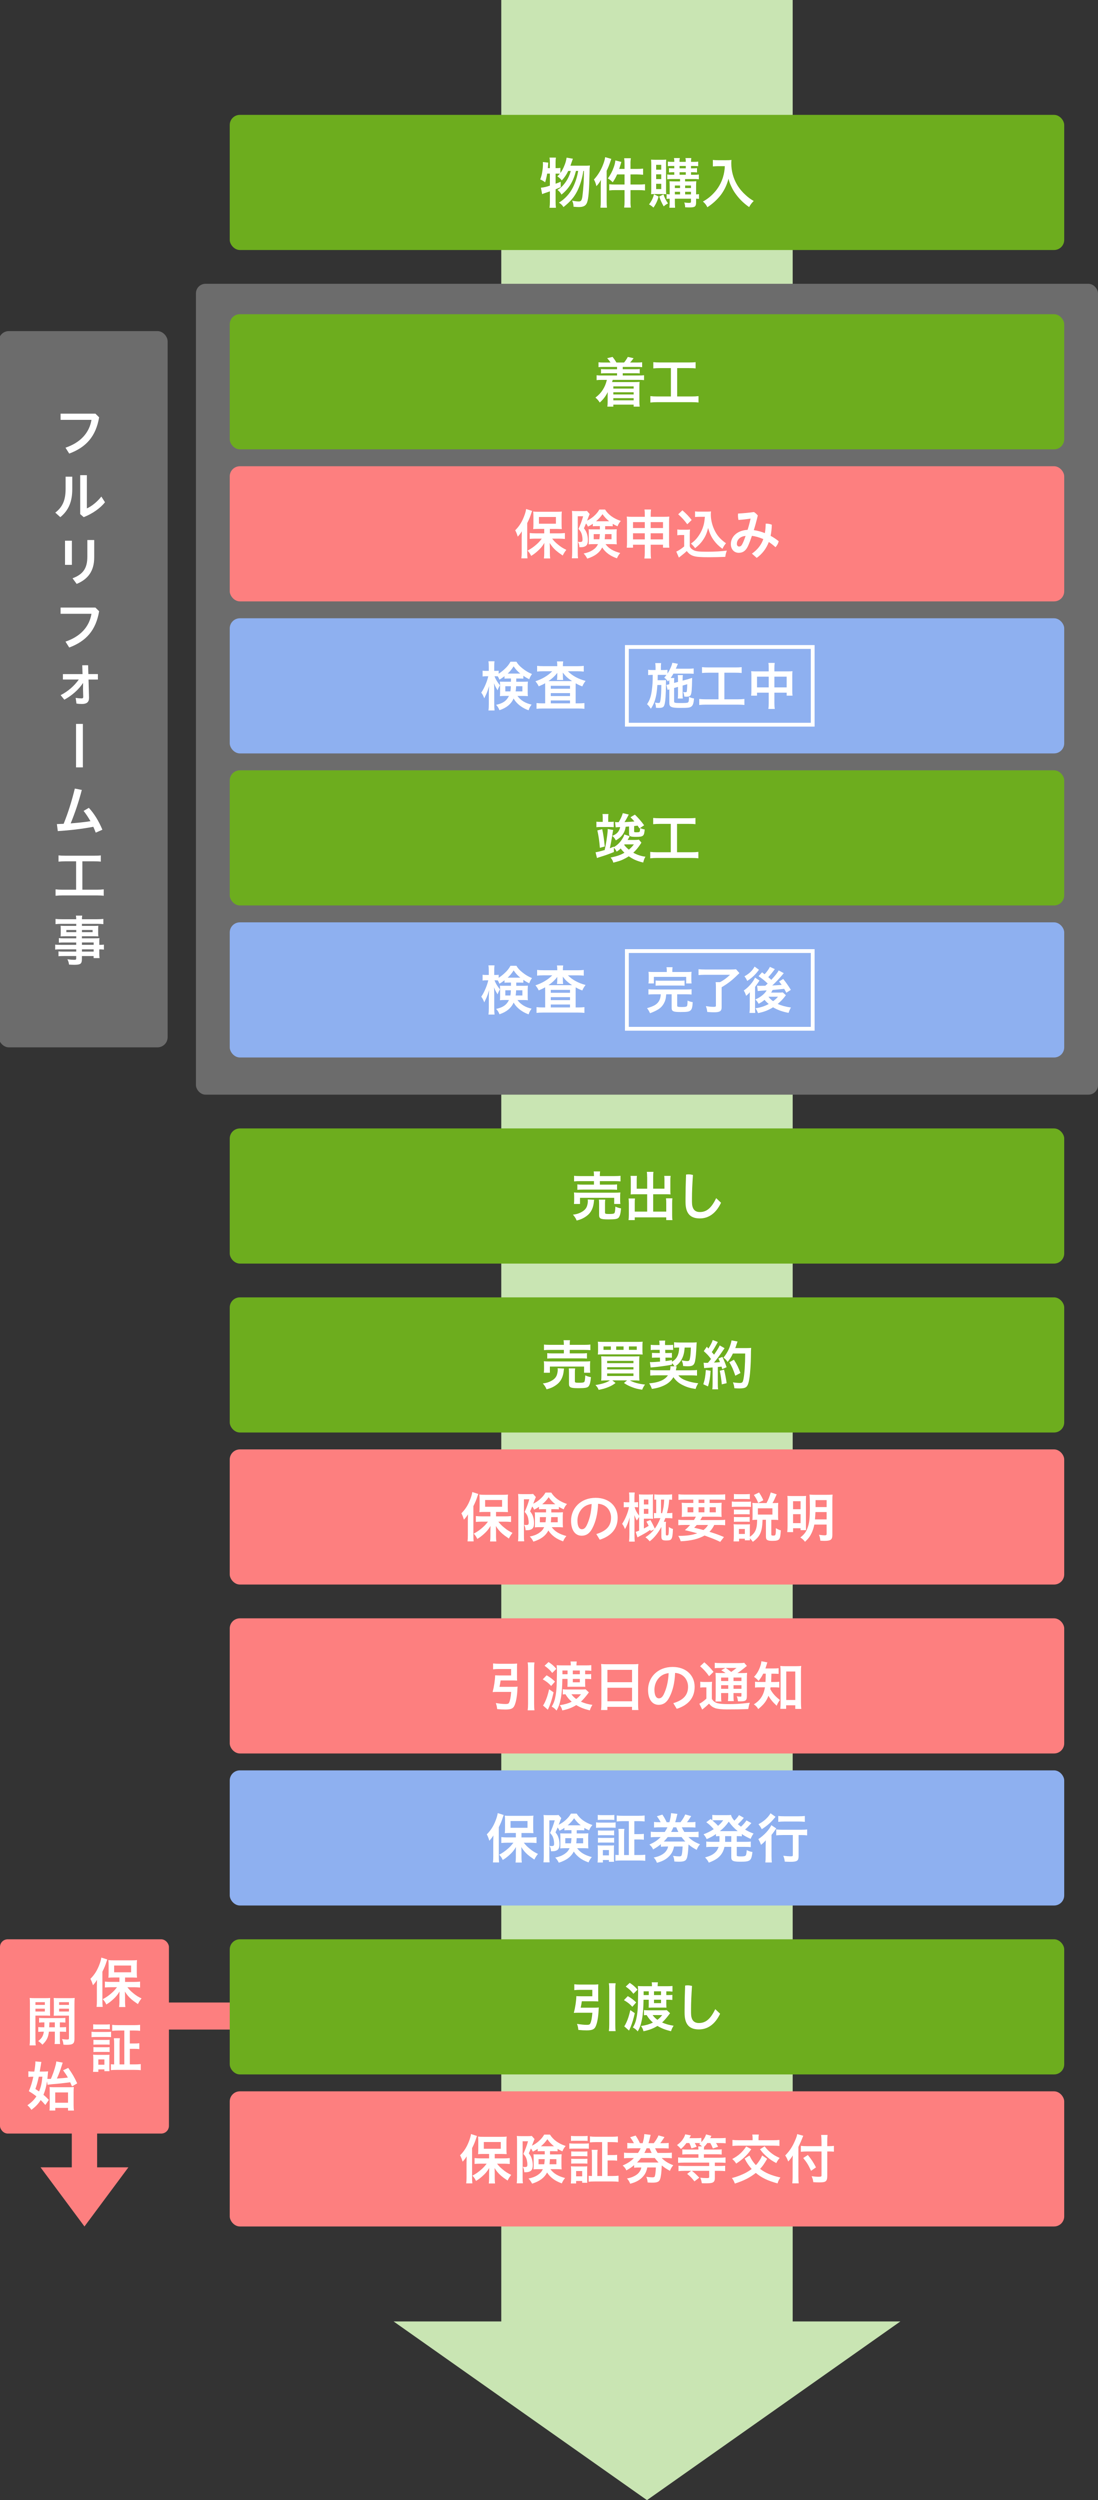
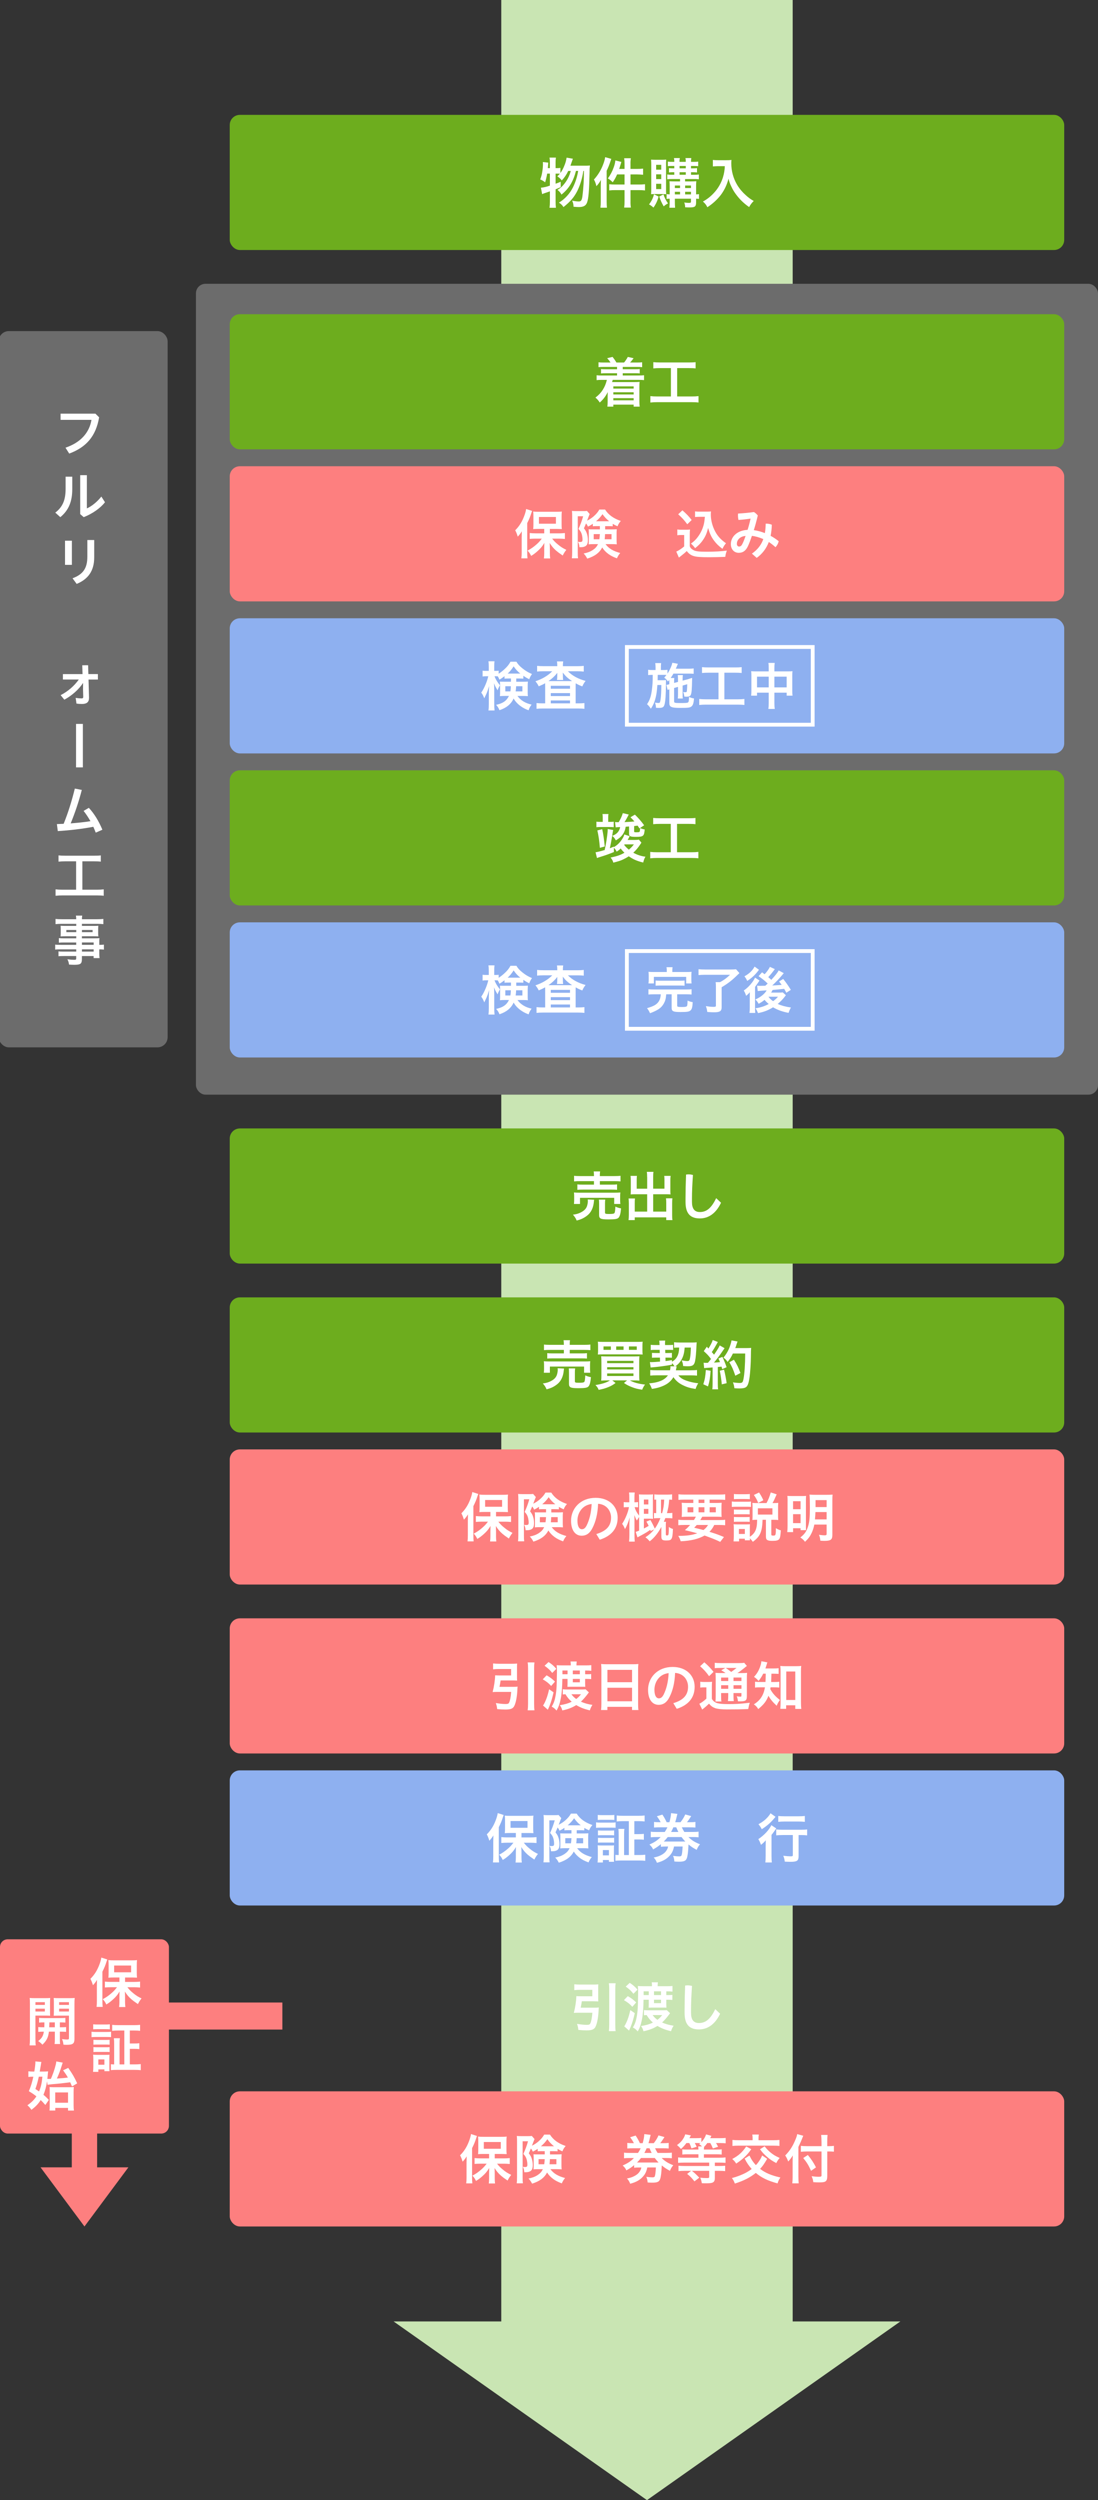
<svg xmlns="http://www.w3.org/2000/svg" id="_レイヤー_1" viewBox="0 0 650 1480">
  <rect x="0" y="0" width="650" height="1480" fill="#333333" stroke="none" />
  <defs>
    <style>.cls-1{stroke-width:2.26px;}.cls-1,.cls-2,.cls-3{fill:none;}.cls-1,.cls-3{stroke:#fff;}.cls-4{fill:#8eb0f0;}.cls-5{fill:#fff;}.cls-6{isolation:isolate;}.cls-7{fill:#6c6c6c;}.cls-8{fill:#c9e5b3;}.cls-9{fill:#6dad1e;}.cls-10{fill:#fd7f7f;}.cls-3{stroke-width:2.26px;}</style>
  </defs>
  <rect class="cls-8" x="296.75" width="172.5" height="1379.63" />
  <rect id="_長方形_40713" class="cls-7" x="116" y="168" width="534" height="480" rx="5.64" ry="5.64" />
  <path class="cls-8" d="M383,1480l-150-105.78h300l-150,105.78Z" />
  <rect class="cls-10" y="1148" width="100" height="115" rx="4.55" ry="4.55" />
  <rect class="cls-9" x="136" y="68" width="494" height="80" rx="6" ry="6" />
  <path class="cls-5" d="M337.69,98.05c.19-.54.32-.9.42-1.18q.77-2.24,1.02-2.91l-3.71-.64c-.24,1.7-.72,3.36-1.41,4.93-.58,1.49-1.34,2.9-2.27,4.19v-3.07c-.68.14-1.38.19-2.08.16h-.77v-3.62c0-.88.06-1.76.19-2.62h-3.78c.16.87.23,1.74.22,2.62v3.62h-1.22c.1-1.18.13-1.34.26-3.26l-3.2-.35c.05.45.07.9.06,1.34-.02,1.51-.16,3.02-.42,4.51-.21,1.53-.62,3.02-1.21,4.45,1.06.41,2.05.99,2.91,1.73.53-1.7.94-3.43,1.22-5.18h1.6v7.1c-1.7.66-3.49,1.08-5.31,1.25l.74,3.81c.55-.26,1.12-.49,1.7-.67.61-.19,1.57-.51,2.88-.99v6.05c.01,1.23-.06,2.46-.22,3.68h3.78c-.13-1.22-.2-2.45-.19-3.68v-7.26c1.09-.45,1.54-.64,3.04-1.28l-.03-3.2c-.98.46-1.98.85-3.01,1.18v-5.98h.77c.6-.01,1.2,0,1.79.06-.48.54-.99,1.06-1.54,1.54,1.03.64,1.93,1.47,2.65,2.44,1.57-1.65,2.86-3.56,3.81-5.63h1.5c-.75,2.94-2.15,5.68-4.1,8-1.04,1.3-2.32,2.4-3.77,3.23,1.01.72,1.82,1.67,2.37,2.78,4.35-3.46,6.98-7.74,8.58-14.02h1.31c-.54,3.37-1.57,6.64-3.07,9.7-1.87,3.75-4.75,6.9-8.32,9.09,1.1.63,2.03,1.53,2.69,2.62,4.16-3.3,6.4-5.95,8.32-9.82,1.73-3.66,2.88-7.57,3.42-11.58h.38c.01,5.06-.29,10.12-.92,15.14-.35,2.27-.83,2.94-2.11,2.94-1.34-.03-2.67-.2-3.97-.51.56,1.12.85,2.36.83,3.62,1.57.13,2.37.19,3.07.19,2.82,0,4.19-.74,4.93-2.66.86-2.21,1.28-7.04,1.5-17.92-.03-1.35.03-2.69.19-4.03-.88.11-1.77.15-2.66.13h-8.86ZM369.72,100h-3.17c.26-.8.38-1.22.7-2.21.29-.99.35-1.18.58-1.92l-3.52-.9c-.17,1.39-.5,2.75-.99,4.06-.82,2.36-1.98,4.58-3.46,6.59,1.06.62,2.02,1.39,2.85,2.3,1.04-1.45,1.91-3.02,2.59-4.66h4.42v5.98h-5.47c-1.2.02-2.4-.05-3.58-.19v3.68c1.19-.14,2.39-.21,3.58-.19h5.47v6.66c.02,1.23-.05,2.46-.22,3.68h3.97c-.19-1.22-.26-2.45-.22-3.68v-6.66h5.06c1.18,0,2.35.06,3.52.19v-3.68c-1.19.14-2.39.21-3.58.19h-5v-5.98h4.03c1.02,0,1.98.06,3.42.19v-3.65c-1.15.15-2.3.21-3.46.19h-4v-2.94c-.04-1.14.04-2.27.22-3.39h-3.96c.17,1.11.24,2.24.22,3.36v2.98ZM355.64,119.2c.02,1.25-.04,2.5-.19,3.74h3.84c-.1-1.22-.16-2.27-.16-3.71v-18.14c.89-1.81,1.64-3.68,2.24-5.6.29-.8.35-.96.51-1.44l-3.62-1.02c-.23,1.42-.62,2.82-1.15,4.16-1.23,3.36-3.09,6.44-5.5,9.09.68,1.23,1.17,2.56,1.44,3.94,1.06-1.11,1.96-2.36,2.69-3.71-.06,1.41-.1,2.43-.1,3.52v9.18ZM402.58,105.99v1.4h-3.23c-1.44,0-2.21-.03-3.01-.1.06.93.1,1.63.1,2.94v4.83c-.61-.01-1.22-.07-1.82-.16v2.88c.6-.12,1.21-.17,1.82-.16v1.41c.03,1.31-.02,2.63-.16,3.94h3.36c-.11-1.31-.15-2.62-.13-3.94v-1.4h9.54v1.73c0,.61-.26.74-1.31.74-.89-.01-1.78-.09-2.66-.22.34.91.52,1.87.54,2.85,1.22.06,1.95.06,2.88.06,2.88,0,3.58-.58,3.58-2.98v-2.18c.57,0,1.14.04,1.7.13v-2.85c-.56.1-1.13.15-1.7.16v-5.12c0-.9.04-1.79.13-2.69-.99.1-1.98.14-2.98.13h-3.68v-1.4h5.57c.87-.03,1.74.02,2.59.16v-2.85c-.85.14-1.7.19-2.56.16h-2.08v-1.5h1.31c.75-.01,1.5.03,2.24.13v-2.56c-.72.1-1.45.14-2.18.13h-1.38v-1.41h1.95c.77-.01,1.54.03,2.3.13v-2.72c-.77.13-1.55.18-2.33.15h-1.92c-.02-.75.05-1.5.19-2.24h-3.49c.19.73.25,1.49.19,2.24h-3.68c-.05-.75.02-1.51.19-2.24h-3.49c.18.73.24,1.49.19,2.24h-1.34c-.82.03-1.65-.03-2.46-.16v2.72c.79-.1,1.58-.14,2.37-.13h1.44v1.41h-.9c-.75.02-1.5-.03-2.24-.13v2.56c.74-.1,1.49-.14,2.24-.13h.9v1.5h-1.54c-.88.02-1.76-.03-2.62-.16v2.85c.87-.13,1.75-.18,2.62-.16h4.93ZM402.58,115.08h-3.07v-1.54h3.07v1.54ZM405.59,115.08v-1.54h3.46v1.54h-3.46ZM402.58,111.33h-3.07v-1.5h3.07v1.5ZM405.59,111.33v-1.5h3.46v1.5h-3.46ZM402.3,98.24h3.68v1.41h-3.68v-1.41ZM402.3,101.95h3.68v1.5h-3.68v-1.5ZM392.18,114.88c.74,0,1.47.03,2.21.1-.11-1-.14-2-.1-3.01v-14.6c-.02-.96.02-1.92.1-2.88-.84.08-1.68.11-2.53.1h-3.78c-1.18,0-1.92-.03-2.66-.1.1,1.06.14,2.13.13,3.2v13.89c0,1.15-.03,2.46-.1,3.39.75-.08,1.51-.11,2.27-.1h4.45ZM388.44,97.57h3.01v2.88h-3.01v-2.88ZM388.44,103.2h3.01v2.82h-3.01v-2.82ZM388.44,108.8h3.01v3.14h-3.01v-3.14ZM387.16,115.01c-.54,2.18-1.54,4.22-2.94,5.98.95.52,1.83,1.15,2.62,1.89,1.41-1.97,2.45-4.18,3.04-6.53l-2.72-1.34ZM390.26,116.35c.67,2.03,1.56,3.98,2.66,5.82.75-.71,1.6-1.3,2.53-1.76-1.18-1.62-2.09-3.43-2.69-5.34l-2.5,1.28ZM429.08,98.37c-.07,2.19-.43,4.36-1.06,6.46-1.06,3.54-2.93,6.78-5.47,9.47-1.86,2.01-4.03,3.71-6.43,5.02,1.13.89,2.03,2.05,2.62,3.36,3.03-1.95,5.72-4.39,7.94-7.23,2.16-2.88,3.71-6.17,4.58-9.67.36,1.57.91,3.1,1.63,4.54.76,1.68,1.7,3.27,2.81,4.74,2.15,2.93,4.78,5.47,7.78,7.52.7-1.35,1.62-2.57,2.72-3.61-1.72-.94-3.31-2.11-4.74-3.46-2.01-1.77-3.74-3.84-5.12-6.14-2.26-3.84-3.44-8.22-3.42-12.67-.01-.67.02-1.35.1-2.02-.96.13-1.94.19-2.91.16h-5.09c-1.01.02-2.01-.03-3.01-.16v3.84c1.25-.1,2.21-.16,3.07-.16h4Z" />
  <rect class="cls-10" x="42.5" y="1177.68" width="15" height="120" />
  <rect class="cls-10" x="54.16" y="1185.43" width="113" height="16" />
  <path class="cls-10" d="M50,1318l-26-35h52l-26,35Z" />
  <rect id="_長方形_40714" class="cls-7" x="-.77" y="196" width="100" height="424" rx="6" ry="6" />
  <g class="cls-6">
    <path class="cls-5" d="M58.68,247.04c-1.92,11.29-7.68,17.73-17.7,21.47l-2.21-3.49c8.58-2.91,14.05-8.51,15.39-16.48h-18.3v-3.68h20.61l2.21,2.18Z" />
    <path class="cls-5" d="M42.78,282.18v7.33c0,7.42-2.11,12.54-7.07,16.64l-2.98-2.69c4.54-3.46,6.11-7.71,6.11-14.17v-7.1h3.94ZM51.42,281.28v19.68c2.66-1.15,5.95-3.68,8.58-7.01l2.14,3.36c-2.78,3.62-7.71,6.94-12.58,8.83l-2.08-1.79v-23.07h3.94Z" />
    <path class="cls-5" d="M38.49,320.07h4.06v14.3h-4.06v-14.3ZM55.77,319.68v10.27c0,8.1-3.68,12.93-10.37,15.71l-2.46-3.33c6.27-2.34,8.77-5.95,8.77-12.8v-9.86h4.06Z" />
-     <path class="cls-5" d="M58.68,361.84c-1.92,11.29-7.68,17.73-17.7,21.47l-2.21-3.49c8.58-2.91,14.05-8.51,15.39-16.48h-18.3v-3.68h20.61l2.21,2.18Z" />
    <path class="cls-5" d="M37.24,402.27v-3.23h11.62l-.16-5.22,3.46-.03.16,5.25h5.63v3.23h-5.54l.29,10.62v.26c0,2.56-1.47,3.58-4.13,3.58-1.31,0-2.18-.06-3.29-.22l-.48-3.39c1.25.22,2.4.32,3.46.32.74,0,1.02-.22,1.02-.96v-.13l-.13-4.13.03-3.97c-2.43,3.81-6.56,7.49-11.1,9.95l-2.18-2.69c4.48-2.3,8.16-5.6,10.75-9.25h-9.41Z" />
    <path class="cls-5" d="M45.02,428.54h4.03v25.73h-4.03v-25.73Z" />
    <path class="cls-5" d="M56.68,492.89c-.45-1.18-.93-2.34-1.44-3.46-6.69,1.28-13.95,2.11-21.02,2.56l-.54-4.16c1.34-.03,2.69-.1,4-.16,2.69-6.62,4.86-13.66,6.62-20.86l4.13.8c-1.79,7.01-4.19,13.98-6.59,19.81,3.94-.32,7.84-.67,11.71-1.31-1.28-2.24-2.66-4.32-4.06-6.08l3.1-1.82c3.1,3.33,5.79,7.65,8.03,12.96l-3.94,1.73Z" />
    <path class="cls-5" d="M38.71,509.88c-1.76,0-2.82.06-4.06.19v-3.71c1.12.13,2.18.19,4.1.19h16.89c1.82,0,2.85-.03,4.03-.19v3.71c-1.28-.16-2.34-.19-4.03-.19h-6.88v16.8h8.42c1.79,0,2.98-.06,4.22-.22v3.81c-1.15-.16-2.56-.22-4.22-.22h-20.06c-1.6,0-2.91.06-4.22.22v-3.81c1.28.16,2.4.22,4.29.22h7.87v-16.8h-6.34Z" />
    <path class="cls-5" d="M45.14,557.92h-7.42c-1.12,0-2.05.03-2.88.13v-2.72c.74.1,1.57.13,2.94.13h7.36v-1.22h-6.66c-1.09,0-1.89.03-2.62.1.06-.64.1-1.31.1-2.11v-2.05c0-.86-.03-1.41-.1-2.18.83.06,1.5.1,2.69.1h6.59v-1.22h-8.61c-1.54,0-2.53.06-3.65.19v-3.1c.99.13,2.05.19,3.87.19h8.38c-.03-1.12-.06-1.44-.19-2.14h3.74c-.13.7-.16.99-.19,2.14h8.8c1.86,0,2.88-.06,3.9-.19v3.1c-1.06-.13-2.18-.19-3.68-.19h-9.02v1.22h7.1c1.18,0,1.86-.03,2.62-.1-.06.7-.1,1.22-.1,2.18v2.05c0,.96.03,1.44.1,2.11-.67-.06-1.5-.1-2.5-.1h-7.23v1.22h7.04c1.86,0,2.5-.03,3.36-.1-.1.77-.1,1.22-.1,2.85v1.12c1.34,0,2.11-.06,2.72-.16v2.98c-.77-.13-1.34-.16-2.72-.16v1.82c0,1.6.03,2.46.16,3.36h-3.52v-1.22h-6.94v1.76c0,2.85-.8,3.42-4.58,3.42-.74,0-2.02-.06-3.04-.13-.16-1.25-.35-1.89-.96-3.14,1.73.22,2.88.32,4,.32.96,0,1.22-.16,1.22-.77v-1.47h-7.39c-1.41,0-2.18.03-3.1.13v-2.88c.86.1,1.38.13,3.01.13h7.49v-1.34h-8.99c-1.79,0-2.66.03-3.46.16v-2.98c.8.13,1.6.16,3.39.16h9.05v-1.41ZM39.29,550.52v1.28h5.86v-1.28h-5.86ZM48.51,551.8h6.3v-1.28h-6.3v1.28ZM55.45,559.32v-1.41h-6.94v1.41h6.94ZM48.51,563.32h6.94v-1.34h-6.94v1.34Z" />
  </g>
  <rect id="_長方形_40716" class="cls-10" x="136" y="276" width="494" height="80" rx="6" ry="6" />
  <g class="cls-6">
    <path class="cls-5" d="M308.84,317.97c0-1.06.03-1.76.06-3.46-.77,1.28-1.28,1.95-2.4,3.17-.58-1.89-.77-2.34-1.5-3.78,2.34-2.3,4-4.93,5.28-8.32.61-1.57,1.06-3.17,1.18-4.26l3.52,1.12q-.16.42-.48,1.41c-.67,2.11-1.25,3.52-2.4,5.82v17.21c0,1.38.03,2.4.16,3.65h-3.62c.16-1.28.19-2.18.19-3.68v-8.9ZM322.18,313.1h-3.36c-1.34,0-2.34.03-3.17.13.1-.93.13-1.73.13-3.04v-4.51c0-1.22-.03-1.95-.13-2.88.9.13,1.76.16,3.46.16h10.01c1.54,0,2.56-.03,3.46-.16-.1.99-.13,1.6-.13,3.07v4.35c0,1.34.03,2.11.13,2.98q-.35-.03-.9-.03c-.16,0-.38,0-.7-.03-.58-.03-1.09-.03-1.5-.03h-3.97v2.62h5.47c1.15,0,2.4-.06,3.42-.19v3.52c-1.15-.13-2.34-.19-3.33-.19h-4.19c1.31,1.63,1.98,2.3,3.36,3.42,1.7,1.44,3.04,2.27,5.02,3.2-.93,1.18-1.41,1.92-2.14,3.36-2.21-1.5-2.88-2.02-3.97-2.94-1.57-1.44-2.46-2.46-3.74-4.48.06,1.02.1,2.53.1,3.36v2.91c0,.99.06,1.89.19,2.88h-3.71c.13-.99.19-1.89.19-2.91v-2.94c0-.26.03-1.38.06-3.33-1.25,2.11-2.18,3.2-4.03,4.86-1.41,1.25-2.34,1.95-3.78,2.82-.77-1.57-.96-1.82-2.11-3.14,2.05-1.06,3.65-2.21,5.41-3.78,1.22-1.09,1.76-1.7,3.01-3.3h-3.74c-1.25,0-2.4.06-3.42.16v-3.49c.99.13,2.02.19,3.42.19h5.18v-2.62ZM319.05,310.03h10.05v-4h-10.05v4Z" />
    <path class="cls-5" d="M353.48,311.44c-1.25,0-1.76.03-2.53.1v-1.5c-.96.7-1.63,1.09-2.91,1.7-.35-.86-.58-1.22-1.12-1.89-.67,1.6-.7,1.7-1.25,2.88.96,1.25,1.34,1.89,1.7,2.98.42,1.12.64,2.59.64,4,0,2.3-.61,3.42-2.21,3.94-.61.22-1.34.29-2.78.29-.1-1.38-.32-2.27-.9-3.23.77.1.99.13,1.25.13,1.18,0,1.47-.29,1.47-1.41,0-.9-.13-1.92-.32-2.72-.42-1.57-.86-2.34-2.05-3.62,1.15-2.56,1.95-4.64,2.75-7.49h-3.2v21.34c0,1.86.03,2.62.16,3.55h-3.65c.13-.99.19-1.92.19-3.62v-21.5c0-1.06-.03-1.95-.13-2.94.67.1,1.38.13,2.43.13h4.32c1.06,0,1.63-.03,2.11-.13l1.63,1.86c-.22.51-.35.8-.38.9-.16.42-.35.93-.61,1.57q-.35.99-.54,1.47c1.73-.9,2.72-1.57,3.87-2.56,1.6-1.41,2.46-2.46,3.39-4.03h3.39c1.95,3.1,4.96,5.28,9.31,6.75-.9,1.02-1.41,1.79-1.95,3.17-1.5-.7-1.92-.9-2.85-1.47v1.47c-.64-.06-1.31-.1-2.53-.1h-1.95v1.92h4.13c1.28,0,1.92-.03,2.75-.1-.1,1.38-.1,1.76-.1,2.5v4c0,.64.03,1.44.1,2.46-.93-.1-1.66-.13-2.94-.13h-3.71c1.92,2.59,4.51,4.13,8.7,5.25-.93,1.12-1.34,1.79-1.95,3.17-2.34-.9-3.65-1.57-5.06-2.59-1.54-1.15-2.75-2.4-3.65-3.87-1.63,3.17-4.35,5.18-8.86,6.62-.74-1.41-1.25-2.11-2.14-3.04,2.27-.42,4-1.09,5.6-2.18,1.41-.96,2.21-1.89,2.91-3.36h-2.69c-1.18,0-1.95.03-2.85.13q.03-.29.06-.86c0-.26.03-.8.03-1.25v-4.61c0-.93,0-1.15-.1-2.21.8.06,1.15.06,2.69.06h3.97v-1.92h-1.66ZM351.46,316.18v3.04h3.36c.16-1.15.22-1.89.29-3.04h-3.65ZM360.61,308.56c-1.63-1.31-2.81-2.59-3.94-4.19-1.18,1.7-2.11,2.72-3.81,4.19h7.74ZM358.18,316.18c-.03,1.12-.13,2.18-.22,3.04h4.06v-3.04h-3.84Z" />
-     <path class="cls-5" d="M374.73,322.45v1.76h-3.71c.13-.99.16-1.86.16-3.2v-12.19c0-1.28-.03-2.08-.16-3.01,1.18.1,1.92.13,3.49.13h7.2v-.93c0-1.6-.03-2.37-.19-3.39h3.87c-.13.96-.19,1.76-.19,3.26v1.06h7.42c1.76,0,2.5-.03,3.62-.13-.13.96-.16,1.63-.16,3.01v12.19c0,1.5.03,2.27.16,3.2h-3.74v-1.76h-7.3v4.22c0,1.89.06,2.85.22,3.94h-3.94c.16-1.22.22-2.14.22-3.94v-4.22h-6.98ZM374.73,309.07v3.52h6.98v-3.52h-6.98ZM374.73,315.7v3.62h6.98v-3.62h-6.98ZM385.19,312.59h7.3v-3.52h-7.3v3.52ZM385.19,319.31h7.3v-3.62h-7.3v3.62Z" />
    <path class="cls-5" d="M400.97,313.42c.8.13,1.31.16,2.53.16h2.59c.93,0,1.63-.03,2.37-.13-.1.99-.13,1.66-.13,3.42v6.53c.48,1.06.74,1.34,1.79,2.02,1.5.96,3.14,1.18,8.54,1.18,4.51,0,8.51-.22,11.62-.67-.54,1.5-.74,2.27-.93,3.71-2.78.13-7.33.22-9.5.22-5.15,0-7.71-.19-9.34-.74-1.6-.51-2.72-1.34-3.97-2.94-.99.99-1.76,1.66-3.23,2.78-.54.42-.7.58-.93.74q-.32.29-.48.38l-1.54-3.55c1.38-.58,3.33-1.89,4.67-3.07v-6.75h-1.92c-.9,0-1.34.03-2.14.16v-3.46ZM403.98,302.1c2.27,1.98,3.97,3.74,5.47,5.73l-2.59,2.53c-1.95-2.62-2.94-3.71-5.38-5.92l2.5-2.34ZM414.06,305.94c-1.06,0-1.79.03-2.59.13v-3.36c.7.13,1.38.16,2.62.16h4.45c1.02,0,1.73-.03,2.34-.13-.06.74-.1,1.15-.1,1.7,0,3.07.74,6.24,2.05,9.09,1.63,3.46,3.52,5.63,6.94,8.06-.9,1.09-1.44,1.92-2.08,3.3-2.3-1.73-3.58-2.98-5.02-4.9-1.57-2.11-2.46-4-3.49-7.46-.8,3.36-1.7,5.31-3.42,7.68-1.18,1.6-2.18,2.59-4.25,4.29-.83-1.12-1.31-1.63-2.46-2.72,1.89-1.38,2.85-2.3,4.13-4.03,1.66-2.24,2.85-4.8,3.49-7.46.29-1.28.42-2.21.61-4.35h-3.2Z" />
    <path class="cls-5" d="M445.13,327.73c3.36-2.37,5.5-5.12,6.75-8.61-2.72-1.15-4.8-1.66-6.75-1.92-.67,1.95-1.5,4.29-2.34,6.08-1.41,3.01-3.2,3.97-5.5,3.97-2.69,0-4.64-2.08-4.64-5.18,0-3.97,3.29-8.06,9.92-8.42.67-2.11,1.25-4.29,1.76-6.66-2.18.35-4.32.61-7.17.8-.16-.8-.29-1.79-.29-2.72,0-.38.03-.74.06-1.06,3.17-.16,6.37-.48,9.41-.9.77.48,1.57,1.18,2.27,2.05-.86,3.58-1.66,6.46-2.37,8.67,2.24.29,4.45.93,6.56,1.76.29-1.7.45-3.55.48-5.57.16-.03.35-.03.51-.03,1.09,0,2.27.26,3.1.64-.03,2.34-.29,4.51-.7,6.56,1.6.86,3.3,1.98,4.8,3.2-.29,1.28-.93,2.46-1.89,3.55-1.38-1.25-2.75-2.3-3.97-3.1-1.47,3.87-3.84,7.01-7.17,9.41l-2.85-2.53ZM436.2,321.84c0,1.12.61,1.7,1.28,1.7.8,0,1.41-.32,2.05-1.66.61-1.18,1.18-2.72,1.86-4.61-3.52.22-5.18,2.59-5.18,4.58Z" />
  </g>
  <rect id="_長方形_40718" class="cls-4" x="136" y="366" width="494" height="80" rx="6" ry="6" />
  <g class="cls-6">
    <path class="cls-5" d="M301.19,401.65c-1.25,0-1.66,0-2.53.1v-1.47c-1.38,1.06-1.76,1.31-2.98,2.05-.51-1.12-.64-1.41-1.02-1.98-.51-.03-.74-.03-1.09-.03h-.83c.71,1.86,1.57,3.29,3.23,5.38-.61.96-1.02,1.79-1.41,2.94-1.28-2.18-1.31-2.21-2.14-4.19.1.9.16,2.3.16,4.16v8.13c0,1.63.06,2.85.19,3.84h-3.62c.16-1.02.22-2.27.22-3.84v-6.53c0-1.02.06-2.59.19-4.1-.9,2.82-.99,3.1-1.54,4.42-.16.35-.58,1.28-1.34,2.85-.64-1.63-1.02-2.37-1.79-3.36,1.66-2.34,3.49-6.59,4.16-9.7h-1.25c-.96,0-1.57.03-2.11.16v-3.46c.58.1,1.09.13,2.11.13h1.54v-2.46c0-1.6-.06-2.43-.19-3.23h3.58c-.13.9-.16,1.73-.16,3.23v2.46h.93c.77,0,1.15-.03,1.7-.13v1.82c1.12-.74,2.21-1.57,3.33-2.59,1.66-1.5,2.66-2.69,3.68-4.54h3.49c.87,1.5,1.89,2.62,3.68,4.03,1.82,1.44,3.42,2.4,5.54,3.26-.74,1.02-1.22,1.92-1.63,3.1-1.34-.67-2.21-1.18-3.49-2.08v1.73c-.74-.06-1.31-.1-2.53-.1h-1.66v1.92h4.13c1.28,0,1.92-.03,2.75-.1-.06.96-.1,1.6-.1,2.43v3.84c0,1.06,0,1.5.1,2.37-.93-.1-1.66-.13-2.98-.13h-3.2c1.89,2.59,4.67,4.32,8.38,5.12-.9,1.18-1.41,2.14-1.76,3.36-2.34-.8-4.58-2.14-6.24-3.68-1.18-1.09-1.92-2.02-2.62-3.3-1.54,3.33-4.1,5.47-8.38,6.94-.61-1.44-1.06-2.18-2.02-3.17,4.1-.9,6.17-2.34,7.62-5.28h-2.46c-1.22,0-1.98.03-2.88.13.06-.8.1-1.28.1-2.02v-4.45c0-.9-.03-1.38-.1-2.14.8.06,1.15.06,2.69.06h3.84v-1.92h-1.28ZM299.14,406.22v3.07h3.01c.16-.96.19-1.38.26-3.07h-3.26ZM307.27,398.74h.74c-1.7-1.38-2.66-2.43-3.94-4.29-1.22,1.86-2.21,3.07-3.55,4.29h6.75ZM305.54,406.22c-.06,1.41-.13,2.08-.29,3.07h4v-3.07h-3.71Z" />
    <path class="cls-5" d="M329.89,393.97c0-1.09-.03-1.7-.19-2.43h3.71c-.13.7-.19,1.31-.19,2.4v.42h8.83c1.44,0,2.59-.06,3.52-.19v3.39c-1.06-.13-2.14-.19-3.52-.19h-5.86c2.56,2.62,6.18,4.61,10.46,5.7-.9,1.18-1.28,1.82-1.95,3.26-1.95-.77-2.43-.99-3.9-1.86q-.03,1.02-.03,1.98v9.92h1.7c1.57,0,2.53-.06,3.49-.19v3.42c-.96-.13-2.14-.19-3.74-.19h-20.89c-1.54,0-2.72.06-3.71.19v-3.42c.96.13,2.02.19,3.52.19h1.6v-10.21c0-.9,0-1.09-.03-1.73-1.09.67-1.44.83-3.78,1.86-.61-1.22-.96-1.76-1.95-3.01,3.9-1.25,7.55-3.42,9.95-5.92h-5.44c-1.38,0-2.46.06-3.52.19v-3.39c.9.13,2.14.19,3.78.19h8.16v-.38ZM329.89,399.79s0-.51.03-1.5c-1.34,1.79-3.07,3.42-5.21,4.9h13.95c-2.53-1.66-3.84-2.88-5.5-5.06.03.9.06,1.47.06,1.66v.7c0,.86.03,1.44.16,2.02h-3.68c.13-.54.19-1.15.19-2.05v-.67ZM326.05,407.7h11.39v-1.73h-11.39v1.73ZM326.05,412.05h11.39v-1.76h-11.39v1.76ZM326.05,416.37h11.39v-1.73h-11.39v1.73Z" />
  </g>
  <g class="cls-6">
    <path class="cls-5" d="M399.06,407.27v7.71c0,.6.09.87.42.96.39.18,1.23.24,2.58.24,4.11,0,4.83-.06,5.25-.39s.54-1.08.57-3.21c1.38.57,1.71.66,2.97.9-.21,2.73-.63,4.02-1.53,4.74-.84.69-1.92.84-6.66.84-5.22,0-6.42-.54-6.42-2.82v-8.16c-.42.09-.72.21-1.02.36l-.72-3,.33-.06c.69-.12.78-.15,1.41-.33v-1.41c0-.48-.03-.72-.03-1.14-.27.33-.39.48-.78.93-.78-1.11-1.26-1.59-2.22-2.28.66-.75.9-1.02,1.32-1.59-.66-.06-.99-.06-2.04-.06h-3.12q-.06,2.73-.06,3.18h2.76c.96,0,1.56-.03,2.19-.12,0,.24-.03,1.35-.03,1.5v1.32c0,1.86-.12,5.7-.24,7.41-.24,3.21-.57,4.74-1.2,5.52-.42.51-1.26.75-2.58.75-.21,0-.24,0-1.08-.03q-.33-.03-.78-.03c-.09-1.35-.24-2.07-.6-3.09.18.03.33.06.42.06.72.12,1.17.18,1.59.18.84,0,.99-.21,1.26-1.89.3-1.86.48-5.13.48-8.76h-2.34c-.27,3.57-.51,5.37-.99,7.29-.66,2.79-1.53,4.77-2.88,6.75-.78-1.2-1.35-1.89-2.25-2.67,1.62-2.43,2.37-4.59,2.85-8.34.42-3.33.48-4.2.51-9.03h-.3c-1.05,0-1.83.06-2.4.15v-3.18c.84.15,1.41.18,2.67.18h1.71v-1.5c0-1.08-.06-1.86-.18-2.61h3.48c-.12.84-.15,1.35-.15,2.58v1.53h1.26c1.23,0,1.86-.03,2.64-.15v2.28c1.35-2.01,2.61-4.83,2.88-6.45l3.3.63c-.12.24-.27.57-.48,1.14-.09.21-.3.69-.78,1.77h7.53c1.32,0,2.28-.06,3.06-.18v3.18c-.72-.06-1.98-.12-3.03-.12h-8.94c-.54.96-.96,1.62-1.65,2.61h2.16c-.12.75-.12,1.08-.12,2.31v.63l2.31-.63v-1.59c0-1.05-.06-1.92-.15-2.43h3.03c-.12.57-.15,1.26-.15,2.31v.96l2.97-.78c.15-.06.51-.18,1.02-.33.27-.09.51-.18.72-.24.54-.12.57-.15.93-.3-.15,7.14-.3,8.94-.78,9.99-.39.9-1.02,1.17-2.67,1.17q-.21,0-1.17-.06c-.12-1.11-.3-1.77-.66-2.73.54.09.99.15,1.41.15.6,0,.72-.18.81-1.41.09-1.05.15-2.07.15-3.33l-2.73.78v5.22c0,1.35,0,1.77.12,2.46h-2.97c.09-.78.12-1.17.12-2.43v-4.47l-2.31.66Z" />
    <path class="cls-5" d="M419.4,398.22c-1.65,0-2.64.06-3.81.18v-3.48c1.05.12,2.04.18,3.84.18h15.84c1.71,0,2.67-.03,3.78-.18v3.48c-1.2-.15-2.19-.18-3.78-.18h-6.45v15.75h7.89c1.68,0,2.79-.06,3.96-.21v3.57c-1.08-.15-2.4-.21-3.96-.21h-18.81c-1.5,0-2.73.06-3.96.21v-3.57c1.2.15,2.25.21,4.02.21h7.38v-15.75h-5.94Z" />
    <path class="cls-5" d="M455.07,395.64c0-1.53-.03-2.25-.18-3.21h3.72c-.12.93-.18,1.68-.18,3.09v1.92h8.04c1.29,0,1.92-.03,2.67-.12-.09.84-.12,1.44-.12,2.58v8.97c0,1.32.03,2.07.15,2.94h-3.48v-1.77h-7.26v5.97c0,1.77.06,2.64.21,3.66h-3.78c.15-1.08.21-1.98.21-3.66v-5.97h-6.93v1.77h-3.48c.12-.96.15-1.71.15-2.94v-8.97c0-1.11-.03-1.62-.12-2.58.84.09,1.47.12,2.64.12h7.74v-1.8ZM448.14,400.56v6.36h6.93v-6.36h-6.93ZM465.69,406.91v-6.36h-7.26v6.36h7.26Z" />
  </g>
  <rect class="cls-2" x="523.34" y="382" width="88" height="48" />
  <rect class="cls-3" x="371.1" y="383" width="110" height="46" />
  <rect id="_長方形_40720" class="cls-4" x="136" y="546" width="494" height="80" rx="6" ry="6" />
  <g class="cls-6">
    <path class="cls-5" d="M301.19,581.65c-1.25,0-1.66,0-2.53.1v-1.47c-1.38,1.06-1.76,1.31-2.98,2.05-.51-1.12-.64-1.41-1.02-1.98-.51-.03-.74-.03-1.09-.03h-.83c.7,1.86,1.57,3.29,3.23,5.38-.61.96-1.02,1.79-1.41,2.94-1.28-2.18-1.31-2.21-2.14-4.19.1.9.16,2.3.16,4.16v8.13c0,1.63.06,2.85.19,3.84h-3.62c.16-1.02.22-2.27.22-3.84v-6.53c0-1.02.06-2.59.19-4.1-.9,2.82-.99,3.1-1.54,4.42-.16.35-.58,1.28-1.34,2.85-.64-1.63-1.02-2.37-1.79-3.36,1.66-2.34,3.49-6.59,4.16-9.7h-1.25c-.96,0-1.57.03-2.11.16v-3.46c.58.1,1.09.13,2.11.13h1.54v-2.46c0-1.6-.06-2.43-.19-3.23h3.58c-.13.9-.16,1.73-.16,3.23v2.46h.93c.77,0,1.15-.03,1.7-.13v1.82c1.12-.74,2.21-1.57,3.33-2.59,1.66-1.5,2.66-2.69,3.68-4.54h3.49c.86,1.5,1.89,2.62,3.68,4.03,1.82,1.44,3.42,2.4,5.54,3.26-.74,1.02-1.21,1.92-1.63,3.1-1.34-.67-2.21-1.18-3.49-2.08v1.73c-.74-.06-1.31-.1-2.53-.1h-1.66v1.92h4.13c1.28,0,1.92-.03,2.75-.1-.06.96-.1,1.6-.1,2.43v3.84c0,1.06,0,1.5.1,2.37-.93-.1-1.66-.13-2.97-.13h-3.2c1.89,2.59,4.67,4.32,8.38,5.12-.9,1.18-1.41,2.14-1.76,3.36-2.33-.8-4.58-2.14-6.24-3.68-1.18-1.09-1.92-2.02-2.62-3.3-1.54,3.33-4.1,5.47-8.38,6.94-.61-1.44-1.05-2.18-2.02-3.17,4.1-.9,6.18-2.34,7.62-5.28h-2.46c-1.22,0-1.98.03-2.88.13.06-.8.1-1.28.1-2.02v-4.45c0-.9-.03-1.38-.1-2.14.8.06,1.15.06,2.69.06h3.84v-1.92h-1.28ZM299.14,586.22v3.07h3.01c.16-.96.19-1.38.26-3.07h-3.26ZM307.27,578.74h.74c-1.7-1.38-2.66-2.43-3.94-4.29-1.22,1.86-2.21,3.07-3.55,4.29h6.75ZM305.54,586.22c-.06,1.41-.13,2.08-.29,3.07h4v-3.07h-3.71Z" />
    <path class="cls-5" d="M329.89,573.97c0-1.09-.03-1.7-.19-2.43h3.71c-.13.7-.19,1.31-.19,2.4v.42h8.83c1.44,0,2.59-.06,3.52-.19v3.39c-1.05-.13-2.14-.19-3.52-.19h-5.86c2.56,2.62,6.18,4.61,10.46,5.7-.9,1.18-1.28,1.82-1.95,3.26-1.95-.77-2.43-.99-3.9-1.86q-.03,1.02-.03,1.98v9.92h1.7c1.57,0,2.53-.06,3.49-.19v3.42c-.96-.13-2.14-.19-3.74-.19h-20.89c-1.54,0-2.72.06-3.71.19v-3.42c.96.13,2.02.19,3.52.19h1.6v-10.21c0-.9,0-1.09-.03-1.73-1.09.67-1.44.83-3.78,1.86-.61-1.22-.96-1.76-1.95-3.01,3.9-1.25,7.55-3.42,9.95-5.92h-5.44c-1.38,0-2.46.06-3.52.19v-3.39c.9.13,2.14.19,3.78.19h8.16v-.38ZM329.89,579.79s0-.51.03-1.5c-1.34,1.79-3.07,3.42-5.21,4.9h13.95c-2.53-1.66-3.84-2.88-5.5-5.06.03.9.06,1.47.06,1.66v.7c0,.86.03,1.44.16,2.02h-3.68c.13-.54.19-1.15.19-2.05v-.67ZM326.05,587.7h11.39v-1.73h-11.39v1.73ZM326.05,592.05h11.39v-1.76h-11.39v1.76ZM326.05,596.37h11.39v-1.73h-11.39v1.73Z" />
  </g>
  <g class="cls-6">
    <path class="cls-5" d="M387.02,588.59c-1.41,0-2.31.06-3.15.15v-3.15c.81.12,1.65.15,3.15.15h19.29c1.47,0,2.28-.03,3.09-.15v3.15c-.87-.09-1.71-.15-3.12-.15h-5.4v6.69c0,.72.39.84,2.82.84,2.19,0,2.88-.18,3.09-.81.12-.36.24-1.47.24-2.49v-.51c1.26.57,1.8.72,3.03.93-.12,2.94-.45,4.23-1.38,4.98-.81.69-2.04.87-5.79.87-4.41,0-5.28-.42-5.28-2.55v-7.95h-3.21c-.24,2.76-.57,3.93-1.5,5.58-1.47,2.52-3.33,3.81-8.1,5.64-.45-1.11-.99-2.01-1.77-3,2.46-.75,3.33-1.11,4.47-1.71,1.92-1.08,3.12-2.79,3.48-4.92.09-.48.12-.78.21-1.59h-4.17ZM394.73,574.71c0-.87-.06-1.56-.18-2.16h3.6c-.09.57-.15,1.26-.15,2.13v.72h8.16c1.5,0,2.25-.03,3.24-.12-.09.66-.12,1.2-.12,2.22v2.43c0,.93.03,1.62.12,2.25h-3.18v-3.9h-19.14v3.9h-3.21c.12-.66.15-1.32.15-2.28v-2.4c0-.96-.03-1.53-.12-2.22.96.09,1.77.12,3.24.12h7.59v-.69ZM388.11,580.43c.81.09,1.5.12,2.82.12h11.49c1.35,0,2.01-.03,2.82-.12v3.09c-.81-.09-1.5-.12-2.82-.12h-11.49c-1.29,0-2.01.03-2.82.12v-3.09Z" />
    <path class="cls-5" d="M417.54,577.04c-1.59,0-2.73.06-4.02.18v-3.48c1.11.12,2.28.18,3.99.18h15c1.59,0,2.52-.06,3.21-.15l2.01,2.28c-.57.54-.66.63-1.17,1.11-3.27,3.21-5.52,4.95-9.36,7.26v11.94c0,2.16-1.08,2.88-4.32,2.88-1.14,0-1.5,0-4.17-.18-.18-1.35-.36-2.16-.84-3.48,1.95.33,3.3.45,4.62.45,1.02,0,1.32-.15,1.32-.69v-11.01c0-1.2-.03-2.1-.15-2.94h2.61c2.34-1.26,3.84-2.37,5.91-4.35h-14.64Z" />
    <path class="cls-5" d="M443.88,587.36c-.57.69-1.17,1.32-2.19,2.13-.51-1.56-.72-2.04-1.38-3.12,1.89-1.32,3.54-2.94,4.89-4.74.84-1.11,1.44-2.1,1.77-2.91l2.64,1.74c-.27.36-.54.78-.81,1.2-.03.06-.15.24-.33.48-.54.75-1.29,1.77-1.5,2.1v11.94c0,1.65.03,2.49.12,3.45h-3.42c.12-.81.18-1.77.18-3.24v-5.4l.03-3.63ZM449.31,574.08c-1.08,1.38-1.11,1.41-1.86,2.28-1.41,1.62-3.15,3.09-5.1,4.32-.51-1.14-.87-1.74-1.65-2.73,2.85-1.56,4.8-3.45,6-5.76l2.61,1.89ZM458.69,573.69q-.24.3-.75.99c-.75,1.02-2.04,2.58-3.15,3.75.84.72,1.14.96,1.8,1.62,2.43-2.64,3.81-4.41,4.38-5.58l3.03,1.62c-.21.21-.45.48-1.08,1.26-1.53,1.83-3.78,4.2-5.76,6.03q2.31-.09,5.58-.36c-.45-.63-.72-.99-1.53-2.01l2.43-1.5c1.62,2.01,2.82,3.72,4.53,6.45l-2.67,1.71c-.69-1.29-.87-1.62-1.26-2.31q-4.2.45-6.87.66c-.36.72-.51.96-.87,1.56h4.53c.96,0,1.83-.03,2.34-.12l1.86,1.68c-.21.24-.27.33-.48.63-1.14,1.53-2.67,3.12-4.35,4.53,2.25,1.02,4.89,1.74,7.83,2.1-.69,1.26-.96,1.83-1.41,3.18-3.51-.63-6.75-1.8-9.18-3.3-2.76,1.74-5.37,2.76-8.91,3.45-.57-1.44-.78-1.83-1.47-2.85,3.06-.48,5.37-1.23,7.8-2.55-1.17-.99-1.86-1.71-2.46-2.46-1.14.96-1.89,1.47-3.48,2.34-.81-1.35-.96-1.56-1.95-2.55,3.15-1.41,5.46-3.27,6.69-5.4q-4.44.27-5.28.42l-.36-3.18c.54.06,1.08.09,1.77.09.24,0,.57,0,1.08-.03q.42,0,1.98-.03l1.41-1.29c-1.71-1.65-2.7-2.49-5.4-4.38l2.07-2.28c.78.57.99.72,1.53,1.14,1.44-1.56,2.73-3.39,3.09-4.38l2.94,1.35ZM454.91,590.03c.87,1.14,1.56,1.8,2.76,2.64,1.29-.96,2.01-1.59,2.88-2.64h-5.64Z" />
  </g>
  <rect class="cls-2" x="526.92" y="561" width="88" height="48" />
  <rect class="cls-1" x="371.1" y="563" width="110" height="46" />
-   <rect id="_長方形_40723" class="cls-9" x="136" y="1148" width="494" height="80" rx="6" ry="6" />
  <g class="cls-6">
    <path class="cls-5" d="M351.93,1188.48c1.09,0,1.79-.03,2.56-.13-.1.64-.1.86-.13,1.66-.19,4.29-.86,7.84-1.86,9.82-.8,1.54-2.14,2.08-5.15,2.08-1.47,0-2.94-.06-4.96-.26-.16-1.44-.32-2.24-.8-3.58,2.4.38,4.13.58,5.79.58,1.25,0,1.76-.19,2.05-.8.61-1.22.99-3.2,1.25-6.37h-8.64c-.9,0-1.6.03-2.34.1.83-3.17,1.41-6.94,1.5-9.95.7.06,1.34.1,2.43.1h7.01v-3.81h-7.36c-1.18,0-2.24.06-3.3.19v-3.49c.96.13,2.05.19,3.33.19h7.84c1.25,0,2.21-.03,3.04-.13-.06.77-.06,1.5-.06,2.53v5.12c0,1.06,0,1.73.06,2.46-.77-.06-1.76-.1-2.78-.1h-6.98c-.19,1.38-.38,2.43-.67,3.78h8.16ZM364.44,1174.02c-.16,1.15-.19,1.86-.19,3.49v20.86c0,1.89.03,2.75.19,4h-4c.16-1.31.22-2.21.22-4.03v-20.83c0-1.63-.06-2.24-.22-3.49h4Z" />
    <path class="cls-5" d="M371.64,1181.66c2.11,1.18,3.23,2.05,4.96,3.71l-2.27,2.59c-1.5-1.66-2.46-2.43-4.96-3.94l2.27-2.37ZM375.77,1191.74c-.86,3.74-1.44,5.63-2.46,8.19-.13.29-.42.99-.93,2.11l-2.85-2.53c.38-.45.74-1.09,1.25-2.21.93-2.02,1.57-3.94,2.37-7.39l2.62,1.82ZM372.79,1173.79c2.08,1.38,3.14,2.3,4.61,4.03l-2.43,2.43c-1.44-1.82-2.11-2.46-4.54-4.26l2.37-2.21ZM394.52,1175.78c1.7,0,2.62-.03,3.58-.16v3.36c-.99-.13-2.05-.16-3.17-.16h-.48v2.21h.83c1.41,0,2.14-.03,2.75-.13v3.01c-.96-.1-1.76-.13-2.78-.13h-.8v2.75c0,.64.03,1.5.06,1.95-.67-.06-1.06-.06-2.24-.06h-6.08c-.86,0-1.76.03-2.21.06.03-.45.06-1.31.06-1.98v-2.72h-3.07c-.06,4.67-.38,8.86-.93,11.58-.61,3.17-1.31,5.12-2.53,7.17-.93-1.12-1.54-1.6-2.85-2.34,1.25-2.02,1.89-3.9,2.4-7.01.35-2.14.51-4.19.58-6.98.06-2.66.13-5.86.13-6.43,0-1.57-.03-2.82-.16-4.13.77.1,1.57.13,3.2.13h5.15c0-1.02-.03-1.6-.16-2.3h3.68c-.13.74-.16,1.22-.16,2.3h5.18ZM396.66,1191.74c-.26.32-.29.42-.58.8-1.41,1.89-2.88,3.58-4.13,4.7,1.95.9,4.29,1.57,6.82,1.92-.77,1.18-1.09,1.86-1.54,3.26-3.39-.83-5.54-1.66-8.03-3.14-2.5,1.54-4.64,2.37-8.26,3.17-.38-1.38-.7-2.08-1.5-3.1,3.14-.51,5.12-1.09,7.07-2.05-1.63-1.44-2.62-2.62-3.71-4.45-.54.03-1.06.06-1.57.13v-3.1c.96.13,1.47.16,2.62.16h8.48c1.06,0,1.92-.03,2.4-.1l1.92,1.79ZM384.06,1181.02v-2.21h-3.04v2.21h3.04ZM386.33,1192.86c.74,1.02,1.6,1.92,2.85,2.82,1.12-.86,1.76-1.47,2.85-2.82h-5.7ZM391.32,1181.02v-2.21h-4.16v2.21h4.16ZM387.16,1185.79h4.16v-2.02h-4.16v2.02Z" />
    <path class="cls-5" d="M405.27,1189.34c0-3.87.1-8.29.32-13.95.51-.1,1.02-.13,1.54-.13.83,0,1.66.13,2.53.35-.38,5.47-.58,10.17-.58,13.89v2.05c0,4.03,1.5,6.02,4.67,6.02,3.55,0,6.62-1.79,9.66-8.22l2.88,2.72c-3.14,6.62-7.68,9.28-12.54,9.28-5.41,0-8.48-2.66-8.48-9.73v-2.27Z" />
  </g>
  <rect id="_長方形_40724" class="cls-4" x="136" y="1048" width="494" height="80" rx="6" ry="6" />
  <g class="cls-6">
    <path class="cls-5" d="M292.02,1089.94c0-1.06.03-1.76.06-3.46-.77,1.28-1.28,1.95-2.4,3.17-.58-1.89-.77-2.34-1.5-3.78,2.34-2.3,4-4.93,5.28-8.32.61-1.57,1.06-3.17,1.18-4.26l3.52,1.12q-.16.42-.48,1.41c-.67,2.11-1.25,3.52-2.4,5.82v17.21c0,1.38.03,2.4.16,3.65h-3.62c.16-1.28.19-2.18.19-3.68v-8.9ZM305.37,1085.07h-3.36c-1.34,0-2.34.03-3.17.13.1-.93.13-1.73.13-3.04v-4.51c0-1.22-.03-1.95-.13-2.88.9.13,1.76.16,3.46.16h10.02c1.54,0,2.56-.03,3.46-.16-.1.99-.13,1.6-.13,3.07v4.35c0,1.34.03,2.11.13,2.98q-.35-.03-.9-.03c-.16,0-.38,0-.7-.03-.58-.03-1.09-.03-1.5-.03h-3.97v2.62h5.47c1.15,0,2.4-.06,3.42-.19v3.52c-1.15-.13-2.34-.19-3.33-.19h-4.19c1.31,1.63,1.98,2.3,3.36,3.42,1.7,1.44,3.04,2.27,5.02,3.2-.93,1.18-1.41,1.92-2.14,3.36-2.21-1.5-2.88-2.02-3.97-2.94-1.57-1.44-2.46-2.46-3.74-4.48.06,1.02.1,2.53.1,3.36v2.91c0,.99.06,1.89.19,2.88h-3.71c.13-.99.19-1.89.19-2.91v-2.94c0-.26.03-1.38.06-3.33-1.25,2.11-2.18,3.2-4.03,4.86-1.41,1.25-2.34,1.95-3.78,2.82-.77-1.57-.96-1.82-2.11-3.14,2.05-1.06,3.65-2.21,5.41-3.78,1.22-1.09,1.76-1.7,3.01-3.3h-3.74c-1.25,0-2.4.06-3.42.16v-3.49c.99.13,2.02.19,3.42.19h5.18v-2.62ZM302.23,1082h10.05v-4h-10.05v4Z" />
    <path class="cls-5" d="M336.66,1083.41c-1.25,0-1.76.03-2.53.1v-1.5c-.96.7-1.63,1.09-2.91,1.7-.35-.86-.58-1.22-1.12-1.89-.67,1.6-.7,1.7-1.25,2.88.96,1.25,1.34,1.89,1.7,2.98.42,1.12.64,2.59.64,4,0,2.3-.61,3.42-2.21,3.94-.61.22-1.34.29-2.78.29-.1-1.38-.32-2.27-.9-3.23.77.1.99.13,1.25.13,1.18,0,1.47-.29,1.47-1.41,0-.9-.13-1.92-.32-2.72-.42-1.57-.86-2.34-2.05-3.62,1.15-2.56,1.95-4.64,2.75-7.49h-3.2v21.34c0,1.86.03,2.62.16,3.55h-3.65c.13-.99.19-1.92.19-3.62v-21.5c0-1.06-.03-1.95-.13-2.94.67.1,1.38.13,2.43.13h4.32c1.06,0,1.63-.03,2.11-.13l1.63,1.86c-.22.51-.35.8-.38.9-.16.42-.35.93-.61,1.57q-.35.99-.54,1.47c1.73-.9,2.72-1.57,3.87-2.56,1.6-1.41,2.46-2.46,3.39-4.03h3.39c1.95,3.1,4.96,5.28,9.31,6.75-.9,1.02-1.41,1.79-1.95,3.17-1.5-.7-1.92-.9-2.85-1.47v1.47c-.64-.06-1.31-.1-2.53-.1h-1.95v1.92h4.13c1.28,0,1.92-.03,2.75-.1-.1,1.38-.1,1.76-.1,2.5v4c0,.64.03,1.44.1,2.46-.93-.1-1.66-.13-2.94-.13h-3.71c1.92,2.59,4.51,4.13,8.7,5.25-.93,1.12-1.34,1.79-1.95,3.17-2.34-.9-3.65-1.57-5.06-2.59-1.54-1.15-2.75-2.4-3.65-3.87-1.63,3.17-4.35,5.18-8.86,6.62-.74-1.41-1.25-2.11-2.14-3.04,2.27-.42,4-1.09,5.6-2.18,1.41-.96,2.21-1.89,2.91-3.36h-2.69c-1.18,0-1.95.03-2.85.13q.03-.29.06-.86c0-.26.03-.8.03-1.25v-4.61c0-.93,0-1.15-.1-2.21.8.06,1.15.06,2.69.06h3.97v-1.92h-1.66ZM334.65,1088.14v3.04h3.36c.16-1.15.22-1.89.29-3.04h-3.65ZM343.8,1080.53c-1.63-1.31-2.82-2.59-3.94-4.19-1.18,1.7-2.11,2.72-3.81,4.19h7.74ZM341.37,1088.14c-.03,1.12-.13,2.18-.22,3.04h4.06v-3.04h-3.84Z" />
    <path class="cls-5" d="M352.86,1078.77c.74.13,1.34.16,2.53.16h6.5c1.31,0,1.79-.03,2.53-.13v3.2c-.64-.06-1.09-.1-2.37-.1h-6.66c-1.12,0-1.79.03-2.53.13v-3.26ZM353.75,1102.54c.1-.93.16-1.95.16-3.04v-4.67c0-.99-.03-1.7-.13-2.46.74.06,1.47.1,2.4.1h5.22c1.22,0,1.57,0,2.08-.1-.03.64-.06,1.15-.06,2.27v5.06c0,1.28.03,1.89.06,2.43h-3.01v-1.06h-3.58v1.47h-3.14ZM353.85,1074.38c.8.1,1.34.13,2.62.13h4.58c1.28,0,1.82-.03,2.62-.13v2.98c-.8-.06-1.44-.1-2.62-.1h-4.58c-1.18,0-1.89.03-2.62.1v-2.98ZM353.98,1083.54c.61.06,1.02.1,2.08.1h5.47c1.06,0,1.47-.03,2.02-.1v2.94c-.7-.06-1.06-.1-2.02-.1h-5.47c-1.02,0-1.47.03-2.08.1v-2.94ZM353.98,1087.89c.61.06,1.02.1,2.08.1h5.47c1.02,0,1.47-.03,2.02-.1v2.94c-.7-.1-1.06-.1-2.08-.1h-5.44c-.96,0-1.44.03-2.05.1v-2.94ZM356.89,1098.32h3.58v-3.14h-3.58v3.14ZM372.25,1078.06h-3.58c-1.47,0-2.59.06-3.58.19v-3.55c.96.13,2.05.19,3.62.19h9.31c1.54,0,2.62-.06,3.58-.19v3.55c-.96-.13-2.08-.19-3.55-.19h-2.53v7.68h2.56c1.47,0,2.18-.03,3.07-.16v3.49c-.9-.13-1.66-.16-3.07-.16h-2.56v9.21h3.01c1.31,0,2.43-.06,3.46-.19v3.62c-1.02-.13-2.08-.19-3.55-.19h-10.62c-1.57,0-2.59.06-3.49.16v-3.52c.61.1,1.09.13,1.92.13v-12.03c0-1.54-.03-2.4-.16-3.46h3.55c-.16.93-.19,1.79-.19,3.46v12.03h2.82v-20.06Z" />
    <path class="cls-5" d="M393.53,1084.46c.67-1.02,1.06-1.7,1.57-2.75h-4.45c-1.54,0-2.43.03-3.46.13v-3.33c.93.16,1.76.19,3.46.19h.45c-.58-1.15-1.22-2.14-2.24-3.52l3.26-.99c.96,1.41,1.76,2.85,2.53,4.51h1.63c.48-1.6.96-4.06.96-5.12v-.26l3.78.45c-.13.42-.29,1.02-.45,1.76-.16.83-.51,2.05-.86,3.17h3.14c1.31-1.7,1.98-2.78,2.82-4.61l3.52.99c-1.57,2.4-1.76,2.69-2.53,3.62h1.5c1.76,0,2.56-.03,3.52-.19v3.33c-1.02-.1-1.95-.13-3.52-.13h-4.54c.64,1.34.86,1.73,1.5,2.75h4.9c1.82,0,2.59-.03,3.52-.19v3.36c-1.02-.13-2.02-.16-3.52-.16h-2.5c2.02,1.98,3.84,3.1,6.88,4.29-.96,1.15-1.31,1.7-1.98,3.3-2.18-1.18-3.07-1.76-4.83-3.2-.19,4.32-.51,6.88-1.02,8.19-.58,1.54-1.66,2.02-4.64,2.02-.77,0-1.38-.03-2.69-.1-.19-1.7-.32-2.24-.8-3.36,1.57.22,2.69.32,3.65.32.83,0,1.25-.19,1.38-.64.32-.9.45-2.14.64-5.22h-5.09c-.54,2.56-1.25,3.97-2.69,5.54-1.76,1.95-4.1,3.23-7.42,4.1-.58-1.41-1.02-2.18-1.92-3.1,1.95-.42,2.85-.7,3.97-1.25,1.89-.9,3.04-1.92,3.84-3.36.35-.58.48-.93.7-1.92h-.96c-1.44,0-2.37.03-3.3.16v-1.57c-1.6,1.34-2.59,1.98-4.61,3.14-.48-1.15-1.02-1.86-2.18-2.88,3.2-1.47,4.74-2.5,6.66-4.45h-2.4c-1.63,0-2.46.03-3.46.16v-3.36c.9.16,1.73.19,3.46.19h4.83ZM395.29,1087.47c-.8,1.02-1.41,1.73-2.34,2.66h12.74c-.86-.9-1.47-1.63-2.24-2.66h-8.16ZM401.59,1084.46c-.54-1.06-.7-1.41-1.25-2.75h-1.73c-.42,1.02-.77,1.73-1.34,2.75h4.32Z" />
-     <path class="cls-5" d="M423.86,1085.68c-1.82,1.28-3.01,1.92-5.5,3.04-.54-1.15-1.02-1.89-1.86-2.88,2.4-.9,3.87-1.66,6.02-3.04-1.79-2.02-2.85-3.01-4.42-4.1l2.59-1.89q.51.42.99.8v-3.26c.61.1,1.47.16,2.56.16h5.82c1.47,0,1.95-.03,2.69-.13.32,1.25.74,1.98,1.95,3.42,1.02-.99,1.22-1.18,1.82-1.98.45-.58.54-.67.67-.93q.16-.29.26-.42l2.88,1.63c-.1.1-.51.58-1.22,1.44-.58.64-1.54,1.63-2.3,2.34.83.7,1.15.96,1.82,1.47,1.38-1.22,2.53-2.56,3.26-3.74l2.91,1.6c-.19.19-.26.29-.9.99-.83.96-1.73,1.86-2.82,2.85,1.7.99,2.72,1.5,5.02,2.37-.7.93-.93,1.31-1.76,3.14-2.59-1.22-3.49-1.73-5.18-2.85v1.34c-.96-.1-1.5-.13-3.01-.13v3.39h4.96c1.57,0,2.37-.03,3.33-.19v3.33c-.96-.13-1.89-.16-3.33-.16h-4.96v4.67c0,.64.03.74.48.83.42.13.96.16,2.02.16,1.73,0,2.5-.16,2.82-.61.29-.35.48-1.38.58-3.14,1.22.64,2.18.93,3.39,1.12-.67,5.31-1.25,5.76-7.26,5.76-4.26,0-5.28-.51-5.28-2.72v-6.08h-4.03c-.42,1.89-1.02,3.26-1.95,4.51-1.57,2.08-3.42,3.33-7.3,4.83-.58-1.18-1.25-2.05-2.24-3.07,2.94-.83,4.42-1.54,5.82-2.78,1.09-.99,1.73-1.98,2.21-3.49h-4c-1.44,0-2.27.03-3.3.16v-3.33c.96.16,1.76.19,3.3.19h4.48c.03-.42.03-.64.03-.96v-2.43c-.96.03-1.31.06-2.08.13v-1.38ZM423.58,1077.52c-.58,0-1.22.03-1.86.13,1.63,1.38,2.34,2.05,3.36,3.2,1.34-1.18,2.14-2.05,3.07-3.33h-4.58ZM436.09,1083.98h.64c-2.21-1.79-3.58-3.26-5.31-5.63-1.73,2.43-3.07,3.84-5.28,5.63h9.95ZM429.27,1089.62c0,.29-.03.38-.03.7h3.68v-3.39h-3.65v2.69Z" />
    <path class="cls-5" d="M453.27,1093.04c0-1.31,0-1.5.06-3.65-.83.99-1.76,1.89-2.85,2.69-.48-1.41-.86-2.24-1.57-3.39,3.3-2.11,6.53-5.57,7.71-8.25l2.94,1.95c-.29.35-.58.7-1.02,1.38-.7,1.02-1.02,1.44-1.82,2.43v12.38c0,1.66.06,2.91.19,3.94h-3.84c.13-.96.19-2.37.19-4v-5.47ZM459.1,1075.5q-.35.38-.93,1.09c-2.02,2.43-4.26,4.35-7.2,6.24-.64-1.22-1.15-1.98-1.98-2.94,2.46-1.34,4.06-2.59,5.6-4.32.7-.8,1.12-1.38,1.54-2.18l2.98,2.11ZM463.35,1086.29c-1.44,0-2.85.06-3.84.19v-3.52c.96.13,2.34.19,3.87.19h10.62c1.76,0,2.98-.06,3.81-.19v3.52c-1.02-.13-2.33-.19-3.71-.19h-1.34v12.48c0,2.72-.9,3.36-4.7,3.36-1.09,0-2.02-.03-3.49-.1-.16-1.38-.35-2.21-.9-3.49,1.66.22,3.3.35,4.26.35,1.25,0,1.41-.1,1.41-.77v-11.84h-5.98ZM460.73,1074.99c.86.13,2.05.19,3.65.19h8.51c1.57,0,2.59-.06,3.55-.19v3.49c-1.12-.13-2.27-.19-3.52-.19h-8.54c-1.31,0-2.62.06-3.65.19v-3.49Z" />
  </g>
  <rect id="_長方形_40725" class="cls-10" x="136" y="858" width="494" height="80" rx="6" ry="6" />
  <g class="cls-6">
    <path class="cls-5" d="M276.97,899.89c0-1.06.03-1.76.06-3.46-.77,1.28-1.28,1.95-2.4,3.17-.58-1.89-.77-2.34-1.5-3.78,2.34-2.3,4-4.93,5.28-8.32.61-1.57,1.06-3.17,1.18-4.26l3.52,1.12q-.16.42-.48,1.41c-.67,2.11-1.25,3.52-2.4,5.82v17.21c0,1.38.03,2.4.16,3.65h-3.62c.16-1.28.19-2.18.19-3.68v-8.9ZM290.31,895.02h-3.36c-1.34,0-2.34.03-3.17.13.1-.93.13-1.73.13-3.04v-4.51c0-1.22-.03-1.95-.13-2.88.9.13,1.76.16,3.46.16h10.01c1.54,0,2.56-.03,3.46-.16-.1.99-.13,1.6-.13,3.07v4.35c0,1.34.03,2.11.13,2.98q-.35-.03-.9-.03c-.16,0-.38,0-.7-.03-.58-.03-1.09-.03-1.5-.03h-3.97v2.62h5.47c1.15,0,2.4-.06,3.42-.19v3.52c-1.15-.13-2.34-.19-3.33-.19h-4.19c1.31,1.63,1.98,2.3,3.36,3.42,1.7,1.44,3.04,2.27,5.02,3.2-.93,1.18-1.41,1.92-2.14,3.36-2.21-1.5-2.88-2.02-3.97-2.94-1.57-1.44-2.46-2.46-3.74-4.48.06,1.02.1,2.53.1,3.36v2.91c0,.99.06,1.89.19,2.88h-3.71c.13-.99.19-1.89.19-2.91v-2.94c0-.26.03-1.38.06-3.33-1.25,2.11-2.18,3.2-4.03,4.86-1.41,1.25-2.34,1.95-3.78,2.82-.77-1.57-.96-1.82-2.11-3.14,2.05-1.06,3.65-2.21,5.41-3.78,1.22-1.09,1.76-1.7,3.01-3.3h-3.74c-1.25,0-2.4.06-3.42.16v-3.49c.99.13,2.02.19,3.42.19h5.18v-2.62ZM287.18,891.95h10.05v-4h-10.05v4Z" />
    <path class="cls-5" d="M321.61,893.36c-1.25,0-1.76.03-2.53.1v-1.5c-.96.7-1.63,1.09-2.91,1.7-.35-.86-.58-1.22-1.12-1.89-.67,1.6-.7,1.7-1.25,2.88.96,1.25,1.34,1.89,1.7,2.98.42,1.12.64,2.59.64,4,0,2.3-.61,3.42-2.21,3.94-.61.22-1.34.29-2.78.29-.1-1.38-.32-2.27-.9-3.23.77.1.99.13,1.25.13,1.18,0,1.47-.29,1.47-1.41,0-.9-.13-1.92-.32-2.72-.42-1.57-.86-2.34-2.05-3.62,1.15-2.56,1.95-4.64,2.75-7.49h-3.2v21.34c0,1.86.03,2.62.16,3.55h-3.65c.13-.99.19-1.92.19-3.62v-21.5c0-1.06-.03-1.95-.13-2.94.67.1,1.38.13,2.43.13h4.32c1.06,0,1.63-.03,2.11-.13l1.63,1.86c-.22.51-.35.8-.38.9-.16.42-.35.93-.61,1.57q-.35.99-.54,1.47c1.73-.9,2.72-1.57,3.87-2.56,1.6-1.41,2.46-2.46,3.39-4.03h3.39c1.95,3.1,4.96,5.28,9.31,6.75-.9,1.02-1.41,1.79-1.95,3.17-1.5-.7-1.92-.9-2.85-1.47v1.47c-.64-.06-1.31-.1-2.53-.1h-1.95v1.92h4.13c1.28,0,1.92-.03,2.75-.1-.1,1.38-.1,1.76-.1,2.5v4c0,.64.03,1.44.1,2.46-.93-.1-1.66-.13-2.94-.13h-3.71c1.92,2.59,4.51,4.13,8.7,5.25-.93,1.12-1.34,1.79-1.95,3.17-2.34-.9-3.65-1.57-5.06-2.59-1.54-1.15-2.75-2.4-3.65-3.87-1.63,3.17-4.35,5.18-8.86,6.62-.74-1.41-1.25-2.11-2.14-3.04,2.27-.42,4-1.09,5.6-2.18,1.41-.96,2.21-1.89,2.91-3.36h-2.69c-1.18,0-1.95.03-2.85.13q.03-.29.06-.86c0-.26.03-.8.03-1.25v-4.61c0-.93,0-1.15-.1-2.21.8.06,1.15.06,2.69.06h3.97v-1.92h-1.66ZM319.59,898.1v3.04h3.36c.16-1.15.22-1.89.29-3.04h-3.65ZM328.74,890.48c-1.63-1.31-2.82-2.59-3.94-4.19-1.18,1.7-2.11,2.72-3.81,4.19h7.74ZM326.31,898.1c-.03,1.12-.13,2.18-.22,3.04h4.06v-3.04h-3.84Z" />
    <path class="cls-5" d="M353,908.11c6.11-1.82,8.74-4.9,8.74-9.73,0-3.87-2.53-7.84-7.68-8.19-.22,6.14-1.5,10.82-3.36,14.4-1.63,3.3-3.81,4.51-6.37,4.51-3.52,0-6.27-2.88-6.27-8.93,0-7.01,5.38-13.5,14.56-13.5,8.06,0,13.02,5.09,13.02,11.74s-3.9,10.91-10.59,13.05l-2.05-3.36ZM350.25,890.32c-5.73.64-8.42,5.5-8.42,9.82,0,4,1.41,5.12,2.59,5.12,1.02,0,1.89-.42,2.82-2.14,1.66-3.33,2.75-7.42,3.01-12.8Z" />
    <path class="cls-5" d="M385.19,906.35c-.1-.35-.13-.48-.22-.77-1.66,1.22-2.62,1.79-4.96,3.07-1.63.86-1.76.93-2.62,1.44l-1.06-3.26c.93-.29,1.18-.42,2.02-.74v-8.03c-.29.35-.45.61-.54.74q-.61,1.02-.8,1.31c-.64-1.12-.93-1.76-1.47-3.2q0,.64.03,1.47c.03.35.03,1.47.03,2.4v7.97c0,1.5.06,2.78.16,3.84h-3.36c.13-1.09.19-2.4.19-3.84v-6.66l.06-1.66c.03-.35.03-.7.06-1.09.03-.32.06-.51.06-1.02-.99,3.26-1.66,4.86-2.78,6.85-.64-1.57-.96-2.14-1.7-3.1,1.82-2.69,3.55-6.88,4.06-9.89h-.99c-.96,0-1.57.03-2.11.13v-3.14c.58.1,1.09.13,2.11.13h1.18v-2.56c0-1.47-.03-2.34-.16-3.23h3.36c-.13.93-.16,1.82-.16,3.23v2.56h.29c.83,0,1.25-.03,1.86-.13v3.14c-.58-.1-1.06-.13-1.79-.13h-.26c.42,1.6,1.25,3.2,2.66,5.02v-9.57c0-1.34-.03-2.21-.1-3.01.61.06,1.44.1,2.5.1h3.39c1.06,0,1.82-.03,2.5-.1-.1.67-.13,1.57-.13,2.88v8.99c0,1.41.03,2.05.1,2.62-.48-.06-.96-.1-2.05-.1h-3.39v5.82c1.09-.54,1.86-.96,2.85-1.57-.45-.96-.67-1.34-1.34-2.53l2.34-.96q1.41,2.4,2.62,5.15c1.25-1.73,2.24-3.62,3.33-6.24h-.96c-1.18,0-2.05.03-2.85.13v-3.17c.54.06.77.06,1.31.1v-8.03c-.54.03-.74.03-1.12.06v-3.17c.9.13,1.47.16,2.75.16h5.02c1.09,0,1.89-.03,2.75-.16v3.23c-.7-.06-1.02-.1-1.7-.13-.29,3.62-.54,4.93-1.34,8.03h.32c1.34,0,2.02-.03,2.88-.16v3.26c-.86-.13-1.6-.16-2.98-.16h-1.18c-.38.99-.51,1.28-.9,2.18h1.31c-.1.67-.13,1.15-.13,1.95v5.31c0,.67.16.83.67.83.42,0,.74-.13.83-.38.19-.35.29-1.6.29-3.46v-1.18c.93.64,1.57.93,2.43,1.18-.13,3.62-.35,5.02-.9,5.86-.48.74-1.18.96-3.01.96-2.46,0-2.94-.42-2.94-2.62v-5.41c-1.95,3.65-4.22,6.46-6.91,8.54-.9-1.09-1.5-1.7-2.53-2.4,2.02-1.28,3.78-2.85,5.22-4.7l-2.11.99ZM383.82,890.58v-2.91h-2.66v2.91h2.66ZM381.16,896.14h2.66v-2.91h-2.66v2.91ZM391.98,895.76c.77-2.78,1.06-4.64,1.22-8.03h-1.89v8.03h.67Z" />
    <path class="cls-5" d="M410.79,899.82c.48-.74.74-1.15,1.15-1.98h-4.77c-1.6,0-2.66.03-3.62.13.1-.93.13-1.63.13-3.04v-2.18c0-1.44-.03-2.24-.13-3.17,1.02.1,2.02.13,3.49.13h3.39v-1.98h-5.18c-1.5,0-2.62.06-3.62.16v-3.33c.93.13,2.11.19,3.87.19h19.93c1.79,0,3.04-.06,3.87-.19v3.33c-1.02-.1-2.14-.16-3.65-.16h-5.57v1.98h3.62c1.6,0,2.59-.03,3.52-.13-.1.83-.13,1.63-.13,3.14v2.18c0,1.57.03,2.3.1,3.07-.77-.1-1.76-.13-3.55-.13h-7.9c-.67,1.15-.77,1.34-1.18,1.98h11.1c1.82,0,2.75-.03,3.62-.19v3.26c-1.06-.1-2.11-.16-3.62-.16h-2.85c-.77,1.63-1.63,2.85-2.82,4.06,3.97,1.22,5.09,1.63,8.58,3.07l-2.21,2.88c-.77-.38-1.41-.64-1.79-.83q-2.69-1.22-7.49-2.94c-3.65,2.08-7.9,3.1-14.11,3.42-.38-1.28-.64-1.82-1.44-3.2h.7c4.32,0,7.74-.51,10.53-1.54-3.65-.96-4.19-1.12-7.33-1.86,1.41-1.22,1.98-1.79,3.1-3.07h-3.36c-1.54,0-2.59.06-3.62.16v-3.26c.9.13,1.89.19,3.62.19h5.6ZM407.02,892.24v3.01h3.42v-3.01h-3.42ZM412.46,902.74c-.48.54-.74.83-1.5,1.63q1.09.29,3.55.86c.35.06.77.19,1.89.51,1.15-.8,2.02-1.76,2.75-3.01h-6.69ZM413.54,889.71h3.46v-1.98h-3.46v1.98ZM413.54,895.25h3.46v-3.01h-3.46v3.01ZM420.1,895.25h3.65v-3.01h-3.65v3.01Z" />
    <path class="cls-5" d="M433.23,888.82c.74.13,1.34.16,2.53.16h6.27c1.31,0,1.82-.03,2.53-.13v3.2c-.67-.06-1.06-.1-2.37-.1h-6.43c-1.09,0-1.79.03-2.53.13v-3.26ZM447.75,899.66c-.86,0-1.38.03-2.34.13.06-.74.1-1.41.1-2.24v-5.47c0-.83-.03-1.76-.1-2.43.86.1,1.44.13,2.59.13h5.76c1.12-2.08,1.76-3.68,2.53-6.3l3.49,1.12c-1.38,3.2-1.73,3.9-2.5,5.18h.93c1.06,0,1.7-.03,2.5-.13-.06.86-.1,1.44-.1,2.34v5.63c0,.9.03,1.41.1,2.18-1.02-.1-1.5-.13-2.37-.13h-1.73v8.67c0,.58.19.7,1.25.7.48,0,.9-.13,1.02-.29.29-.32.42-1.31.42-3.04v-1.09c1.18.7,2.05,1.09,2.94,1.31-.22,3.39-.42,4.38-.96,5.15-.58.77-1.6,1.06-4,1.06-3.1,0-3.87-.51-3.87-2.66v-9.82h-1.98c-.26,7.2-1.41,9.86-5.76,13.05-.64-.93-1.06-1.41-1.79-2.11.03.54.03.77.06,1.22h-3.01v-.96h-3.42v1.6h-3.26c.1-.96.16-2.08.16-3.07v-4.67c0-.93-.03-1.6-.13-2.43.61.06,1.12.1,2.11.1h5.7c1.06,0,1.38-.03,1.86-.1-.03.61-.06,1.18-.06,2.27v5.18c2.11-1.41,3.29-3.01,3.84-5.18.32-1.34.45-2.59.48-4.9h-.45ZM434.47,884.4c.8.1,1.28.13,2.53.13h4.35c1.22,0,1.73-.03,2.53-.13v3.07c-.86-.06-1.41-.1-2.53-.1h-4.35c-1.09,0-1.76.03-2.53.1v-3.07ZM434.47,893.55c.54.06,1.02.1,1.98.1h5.41c.99,0,1.38-.03,1.92-.1v2.94c-.58-.06-1.02-.1-1.92-.1h-5.41c-.99,0-1.41.03-1.98.1v-2.94ZM434.47,897.97c.54.06,1.02.1,1.98.1h5.41c.99,0,1.38-.03,1.92-.1v2.94c-.58-.06-1.02-.1-1.98-.1h-5.38c-.96,0-1.34.03-1.95.1v-2.94ZM437.42,908.05h3.52v-2.94h-3.52v2.94ZM448.84,889.68c-.67-1.76-1.34-2.98-2.56-4.7l3.07-1.47c1.25,1.92,1.7,2.69,2.53,4.61l-3.04,1.57ZM448.65,896.59h8.61v-3.71h-8.61v3.71Z" />
    <path class="cls-5" d="M466.25,888.75c0-1.5-.03-2.27-.13-3.23.86.06,1.6.1,3.42.1h4.93c1.28,0,1.89-.03,2.72-.1-.06.77-.1,1.38-.1,2.85v14.24c0,1.7,0,2.53.06,3.2h-3.23v-1.15h-4.42v2.3h-3.46c.13-.99.19-2.14.19-3.71v-14.5ZM469.48,893.42h4.45v-4.74h-4.45v4.74ZM469.48,901.65h4.45v-5.31h-4.45v5.31ZM482.06,902.51c-.35,1.82-.86,3.42-1.63,5.06-.93,1.98-1.98,3.36-3.87,5.12-.83-1.09-1.44-1.66-2.78-2.56,2.46-1.89,3.58-3.46,4.48-6.24.9-2.69,1.18-5.57,1.18-11.33,0-4.16-.06-6.5-.22-7.81,1.12.1,1.82.13,3.49.13h6.78c1.73,0,2.43-.03,3.39-.13-.1.8-.13,1.76-.13,3.46v20.41c0,2.78-.96,3.52-4.58,3.52-.54,0-1.7-.03-2.53-.1-.13-1.47-.35-2.37-.83-3.49,1.54.22,2.5.32,3.23.32,1.09,0,1.31-.16,1.31-.96v-5.41h-7.3ZM482.73,895.09c-.06,1.5-.13,2.85-.29,4.35h6.91v-4.35h-6.62ZM489.35,888.02h-6.56v4.13h6.56v-4.13Z" />
  </g>
  <rect id="_長方形_40729" class="cls-10" x="136" y="958" width="494" height="80" rx="6" ry="6" />
  <g class="cls-6">
    <path class="cls-5" d="M303.86,998.56c1.09,0,1.79-.03,2.56-.13-.1.64-.1.86-.13,1.66-.19,4.29-.86,7.84-1.86,9.82-.8,1.54-2.14,2.08-5.15,2.08-1.47,0-2.94-.06-4.96-.26-.16-1.44-.32-2.24-.8-3.58,2.4.38,4.13.58,5.79.58,1.25,0,1.76-.19,2.05-.8.61-1.22.99-3.2,1.25-6.37h-8.64c-.9,0-1.6.03-2.34.1.83-3.17,1.41-6.94,1.5-9.95.7.06,1.34.1,2.43.1h7.01v-3.81h-7.36c-1.18,0-2.24.06-3.3.19v-3.49c.96.13,2.05.19,3.33.19h7.84c1.25,0,2.21-.03,3.04-.13-.06.77-.06,1.5-.06,2.53v5.12c0,1.06,0,1.73.06,2.46-.77-.06-1.76-.1-2.78-.1h-6.98c-.19,1.38-.38,2.43-.67,3.78h8.16ZM316.38,984.1c-.16,1.15-.19,1.86-.19,3.49v20.86c0,1.89.03,2.75.19,4h-4c.16-1.31.22-2.21.22-4.03v-20.83c0-1.63-.06-2.24-.22-3.49h4Z" />
    <path class="cls-5" d="M323.58,991.74c2.11,1.18,3.23,2.05,4.96,3.71l-2.27,2.59c-1.5-1.66-2.46-2.43-4.96-3.94l2.27-2.37ZM327.7,1001.82c-.86,3.74-1.44,5.63-2.46,8.19-.13.29-.42.99-.93,2.11l-2.85-2.53c.38-.45.74-1.09,1.25-2.21.93-2.02,1.57-3.94,2.37-7.39l2.62,1.82ZM324.73,983.87c2.08,1.38,3.14,2.3,4.61,4.03l-2.43,2.43c-1.44-1.82-2.11-2.46-4.54-4.26l2.37-2.21ZM346.46,985.86c1.7,0,2.62-.03,3.58-.16v3.36c-.99-.13-2.05-.16-3.17-.16h-.48v2.21h.83c1.41,0,2.14-.03,2.75-.13v3.01c-.96-.1-1.76-.13-2.78-.13h-.8v2.75c0,.64.03,1.5.06,1.95-.67-.06-1.06-.06-2.24-.06h-6.08c-.86,0-1.76.03-2.21.06.03-.45.06-1.31.06-1.98v-2.72h-3.07c-.06,4.67-.38,8.86-.93,11.58-.61,3.17-1.31,5.12-2.53,7.17-.93-1.12-1.54-1.6-2.85-2.34,1.25-2.02,1.89-3.9,2.4-7.01.35-2.14.51-4.19.58-6.98.06-2.66.13-5.86.13-6.43,0-1.57-.03-2.82-.16-4.13.77.1,1.57.13,3.2.13h5.15c0-1.02-.03-1.6-.16-2.3h3.68c-.13.74-.16,1.22-.16,2.3h5.18ZM348.6,1001.82c-.26.32-.29.42-.58.8-1.41,1.89-2.88,3.58-4.13,4.7,1.95.9,4.29,1.57,6.82,1.92-.77,1.18-1.09,1.86-1.54,3.26-3.39-.83-5.54-1.66-8.03-3.14-2.5,1.54-4.64,2.37-8.26,3.17-.38-1.38-.7-2.08-1.5-3.1,3.14-.51,5.12-1.09,7.07-2.05-1.63-1.44-2.62-2.62-3.71-4.45-.54.03-1.06.06-1.57.13v-3.1c.96.13,1.47.16,2.62.16h8.48c1.06,0,1.92-.03,2.4-.1l1.92,1.79ZM335.99,991.1v-2.21h-3.04v2.21h3.04ZM338.26,1002.94c.74,1.02,1.6,1.92,2.85,2.82,1.12-.86,1.76-1.47,2.85-2.82h-5.7ZM343.25,991.1v-2.21h-4.16v2.21h4.16ZM339.1,995.87h4.16v-2.02h-4.16v2.02Z" />
    <path class="cls-5" d="M356.02,988.38c0-1.22-.06-2.34-.16-3.36.99.13,2.05.16,3.49.16h15.2c1.47,0,2.43-.03,3.36-.16-.13,1.18-.16,2.08-.16,3.23v20.22c0,1.63.03,2.69.19,3.81h-3.78v-1.89h-14.59v1.89h-3.74c.13-1.06.19-2.34.19-3.81v-20.09ZM359.58,995.81h14.59v-7.3h-14.59v7.3ZM359.58,1007.1h14.59v-8h-14.59v8Z" />
    <path class="cls-5" d="M398.58,1008.22c6.11-1.82,8.74-4.9,8.74-9.73,0-3.87-2.53-7.84-7.68-8.19-.22,6.14-1.5,10.82-3.36,14.4-1.63,3.3-3.81,4.51-6.37,4.51-3.52,0-6.27-2.88-6.27-8.93,0-7.01,5.38-13.5,14.56-13.5,8.06,0,13.02,5.09,13.02,11.74s-3.9,10.91-10.59,13.05l-2.05-3.36ZM395.83,990.43c-5.73.64-8.42,5.5-8.42,9.82,0,4,1.41,5.12,2.59,5.12,1.02,0,1.89-.42,2.82-2.14,1.66-3.33,2.75-7.42,3.01-12.8Z" />
    <path class="cls-5" d="M414.55,995.52c.77.13,1.31.16,2.4.16h2.21c.93,0,1.63-.03,2.37-.13-.1.93-.13,1.7-.13,3.39v6.72c.54.86.86,1.28,1.54,1.73.61.42,1.12.67,1.57.8,1.44.38,3.39.58,6.24.58,5.09,0,6.82-.1,13.12-.8-.42,1.15-.7,2.4-.93,3.74-4.1.16-7.3.22-12.54.22-3.17,0-5.66-.29-7.07-.77-1.5-.58-2.34-1.15-3.62-2.66-.22.19-.38.35-.48.48q-1.12,1.12-3.52,3.04l-1.7-3.46c1.15-.54,2.66-1.63,4.16-3.01v-6.69h-1.6c-.8,0-1.28.03-2.02.16v-3.52ZM416.95,984.03c2.27,1.95,3.9,3.68,5.44,5.66l-2.62,2.56c-1.79-2.53-3.14-3.97-5.31-5.89l2.5-2.34ZM429.56,990.4c-1.7-1.15-1.76-1.18-2.59-1.63l2.43-1.41h-3.01c-1.54,0-2.27.03-3.26.16v-3.2c.99.13,1.98.19,3.74.19h10.14c1.98,0,3.01-.06,3.52-.22l1.63,1.92c-.51.32-.67.45-1.57,1.22-1.28,1.06-2.78,2.18-4.06,2.98h2.53c1.57,0,2.43-.03,3.2-.13-.1.83-.13,1.86-.13,3.62v9.66c0,1.79-.13,2.37-.58,2.85-.54.54-1.34.74-3.3.74-.26,0-.8,0-1.41-.03-.1-1.25-.29-2.02-.7-2.98.86.16,1.57.22,2.08.22.67,0,.7-.06.7-.9v-1.22h-4.7v1.31c0,1.73.03,2.46.16,3.46h-3.46c.13-.93.19-1.86.19-3.46v-1.31h-4.22v1.6c0,1.82.03,2.66.19,3.39h-3.55c.13-.86.16-1.82.16-3.39v-9.92c0-1.82-.03-2.62-.13-3.65.99.1,1.89.13,3.52.13h2.46ZM426.9,993.06v2.05h4.22v-2.05h-4.22ZM426.9,999.71h4.22v-2.11h-4.22v2.11ZM429.62,987.36c1.15.77,1.41.96,3.26,2.37q2.24-1.6,3.14-2.37h-6.4ZM434.23,995.1h4.7v-2.05h-4.7v2.05ZM438.94,997.6h-4.7v2.11h4.7v-2.11Z" />
    <path class="cls-5" d="M451.8,990.78c-.9,1.79-1.5,2.72-2.75,4.29-.8-.99-1.5-1.63-2.69-2.4,1.98-2.14,3.14-4.22,4.03-7.33.22-.83.32-1.38.35-1.95l3.55.7c-.19.38-.29.67-.54,1.63-.19.64-.35,1.15-.64,1.95h4.74c1.47,0,2.21-.03,3.07-.16v3.39c-.9-.06-1.92-.13-3.07-.13h-1.18q-.06,3.33-.16,4.93h1.86c1.38,0,2.08-.03,2.94-.16v3.46c-.83-.13-1.66-.16-3.04-.16h-2.11c-.06.45-.1.58-.16,1.09.74,1.28.96,1.63,1.6,2.46,1.25,1.57,2.21,2.46,4.1,3.97-.8,1.02-1.31,1.92-1.92,3.39-2.27-2.08-3.81-3.97-4.86-5.92-1.22,3.2-2.69,5.12-6.05,7.9-.7-1.22-1.31-1.89-2.59-2.82,2.5-1.54,4.13-3.3,5.25-5.66.61-1.28.99-2.59,1.31-4.42h-2.4c-1.7,0-2.53.03-3.46.19v-3.52c.93.16,1.7.19,3.52.19h2.66c.06-.99.13-2.62.16-4.93h-1.5ZM465.4,1011.58h-3.46c.1-1.02.16-2.33.16-3.58v-18.53c0-1.22-.06-2.24-.16-3.3.9.13,1.54.16,2.85.16h6.62c1.25,0,2.02-.03,2.91-.16-.13.99-.16,1.89-.16,3.3v18.21c0,1.44.06,2.78.19,3.94h-3.55v-2.14h-5.41v2.11ZM465.46,1006.34h5.34v-16.86h-5.34v16.86Z" />
  </g>
  <rect id="_長方形_40726" class="cls-9" x="136" y="456" width="494" height="80" rx="6" ry="6" />
  <rect id="_長方形_40730" class="cls-9" x="136" y="668" width="494" height="80" rx="6" ry="6" />
  <g class="cls-6">
    <path class="cls-5" d="M351.74,710.22c-.1.42-.13.61-.19,1.34-.29,3.01-1.34,5.47-3.04,7.2-.96.96-2.34,1.92-3.68,2.56-.86.42-1.66.7-3.42,1.22-.67-1.5-1.15-2.27-2.24-3.49,1.95-.26,2.94-.54,4.29-1.15,2.18-1.02,3.46-2.24,4.03-3.9.29-.86.51-2.05.51-2.94,0-.29-.03-.67-.06-1.02l3.81.19ZM339.77,712.72c.1-.74.13-1.41.13-2.27v-2.24c0-.93-.03-1.6-.13-2.3.99.1,1.82.13,3.36.13h20.7c1.54,0,2.34-.03,3.42-.13-.1.67-.13,1.22-.13,2.21v2.3c0,.93.03,1.63.13,2.3h-3.65v-3.65h-20.25v3.65h-3.58ZM351.61,695.86c0-1.12-.03-1.66-.16-2.4h3.81c-.13.61-.16,1.25-.16,2.4v.35h8.45c1.73,0,2.98-.06,3.78-.19v3.33c-.99-.1-2.05-.16-3.68-.16h-8.54v2.08h6.97c1.6,0,2.4-.03,3.2-.16v3.23c-.86-.1-1.63-.13-3.2-.13h-17.12c-1.47,0-2.27.03-3.17.13v-3.23c.8.13,1.6.16,3.17.16h6.66v-2.08h-8.03c-1.66,0-2.69.03-3.74.16v-3.33c.8.13,2.05.19,3.84.19h7.94v-.35ZM358.14,717.71c0,.8.29.93,2.4.93s2.88-.13,3.2-.54c.29-.38.42-1.25.58-3.84,1.06.51,1.98.83,3.33,1.06-.26,3.17-.74,4.83-1.57,5.63-.74.67-2.21.9-5.82.9-4.74,0-5.6-.42-5.6-2.66v-6.43c0-1.31-.03-1.98-.13-2.62h3.78c-.13.7-.16,1.28-.16,2.43v5.15Z" />
    <path class="cls-5" d="M383.1,696.79c0-1.5-.06-2.3-.19-3.1h3.94c-.16.9-.19,1.66-.19,3.1v6.88h6.69v-5.12c0-1.02-.03-1.73-.13-2.46h3.78c-.13.93-.16,1.57-.16,2.72v6.24c0,.83.03,1.5.1,2.02-.7-.06-1.44-.1-2.21-.1h-8.06v10.27h7.74v-5.18c0-1.09-.03-1.89-.16-2.69h3.81c-.13.8-.16,1.73-.16,3.01v6.75c0,1.47.03,2.27.19,3.14h-3.68v-1.63h-18.65v1.63h-3.68c.13-.93.19-1.89.19-3.14v-6.66c0-1.25-.06-2.18-.16-3.01h3.78c-.1.74-.13,1.44-.13,2.69v5.09h7.36v-10.27h-7.52c-.86,0-1.5.03-2.27.1.06-.7.1-1.28.1-2.02v-6.21c0-1.15-.06-1.95-.16-2.75h3.78c-.1.67-.13,1.44-.13,2.5v5.09h6.21v-6.88Z" />
    <path class="cls-5" d="M405.82,709.26c0-3.87.1-8.29.32-13.95.51-.1,1.02-.13,1.54-.13.83,0,1.66.13,2.53.35-.38,5.47-.58,10.17-.58,13.89v2.05c0,4.03,1.5,6.02,4.67,6.02,3.55,0,6.62-1.79,9.66-8.22l2.88,2.72c-3.14,6.62-7.68,9.28-12.54,9.28-5.41,0-8.48-2.66-8.48-9.73v-2.27Z" />
  </g>
  <g class="cls-6">
    <path class="cls-5" d="M379.7,498.85q-.19.26-.64.96c-1.25,1.92-2.62,3.58-4.16,4.96,2.11,1.22,4.8,2.11,7.2,2.37-.64,1.06-.9,1.73-1.34,3.46-3.71-.93-5.79-1.82-8.54-3.71-1.22.83-2.21,1.34-3.49,1.95-1.6.74-2.4.96-5.63,1.82-.38-1.25-.77-1.95-1.63-3.01,3.9-.83,5.73-1.44,8.19-2.85-.99-.96-1.47-1.5-2.21-2.53-.93.9-1.31,1.18-2.4,1.89-.48-.96-.93-1.6-1.66-2.37l.03,2.59c-3.49,1.41-4.64,1.82-8.26,2.94-.83.26-1.31.42-1.76.61l-.83-3.42q.8-.1,1.34-.26c.06,0,.29-.06.64-.13.9-.22,1.89-.48,3.42-.93.8-3.62,1.5-8.1,1.73-10.82,0-.32.03-.54.03-.61.03-.26.03-.61.03-1.02l3.26.61c-.16.45-.32,1.31-.7,3.9-.29,1.92-.86,4.93-1.31,6.91.67-.26,1.12-.45,2.37-.99v.32c1.92-1.12,3.39-2.5,4.64-4.35.93-1.38,1.41-2.37,1.57-3.17l3.17,1.02q-.1.19-.48.96c-.13.22-.45.77-.74,1.28h4.13q1.92-.03,2.53-.22l1.5,1.82ZM356.82,484.19c0-.96-.03-1.6-.16-2.3h3.55c-.13.58-.16,1.18-.16,2.27v2.37h1.12c.99,0,1.57-.03,2.14-.13v3.29c-.7-.1-1.57-.13-2.37-.13h-5.44c-.83,0-1.66.03-2.43.13v-3.29c.7.1,1.38.13,2.34.13h1.41v-2.34ZM356.5,490.85c.67,3.1,1.02,5.54,1.5,10.24l-2.88.8c-.29-3.87-.83-7.52-1.5-10.3l2.88-.74ZM370.39,489.41c-.26,1.57-.51,2.3-1.02,3.33-.96,1.92-2.37,3.3-4.8,4.74-.67-1.28-1.25-1.98-2.14-2.69,2.66-.93,4.19-2.59,4.7-5.18-.86.03-.9.03-1.12.03-.61.03-1.15.06-1.54.16l-.35-3.17c1.28.1,1.41.1,2.11.1,1.06-1.7,2.05-3.81,2.46-5.38l3.52.83c-.13.22-.29.54-.48.93-.64,1.25-1.31,2.46-2.05,3.55,1.82-.06,4.26-.22,5.89-.38-.7-.83-1.15-1.28-2.34-2.5l2.62-1.54c2.08,2.02,3.62,3.78,5.47,6.3l-2.78,1.86c-.51-.8-.7-1.12-1.09-1.66q-1.54.19-2.05.26v3.14c0,.45.19.54.99.54,1.57,0,2.05-.06,2.21-.29.16-.22.29-.83.35-2.21.96.45,1.66.67,2.69.83-.29,3.94-.8,4.38-5.06,4.38-3.52,0-4.19-.29-4.19-1.86v-4.29l-2.02.16ZM369.75,499.84c-.13.13-.16.19-.26.32.9,1.15,1.54,1.76,2.78,2.82,1.5-1.31,2.05-1.89,2.98-3.14h-5.5Z" />
    <path class="cls-5" d="M390.74,487.71c-1.76,0-2.82.06-4.06.19v-3.71c1.12.13,2.18.19,4.1.19h16.89c1.82,0,2.85-.03,4.03-.19v3.71c-1.28-.16-2.33-.19-4.03-.19h-6.88v16.8h8.42c1.79,0,2.98-.06,4.22-.22v3.81c-1.15-.16-2.56-.22-4.22-.22h-20.06c-1.6,0-2.91.06-4.22.22v-3.81c1.28.16,2.4.22,4.29.22h7.87v-16.8h-6.34Z" />
  </g>
  <rect id="_長方形_40717" class="cls-9" x="136" y="186" width="494" height="80" rx="6" ry="6" />
  <g class="cls-6">
    <path class="cls-5" d="M357.45,217.2c-1.34,0-2.14.03-3.14.16v-2.91c.9.13,1.66.16,3.14.16h3.97c-.64-1.02-1.09-1.6-1.98-2.59l3.2-.74c1.02,1.31,1.63,2.21,2.27,3.33h4.54c.7-.83,1.63-2.21,2.21-3.33l3.42.77c-.96,1.28-1.41,1.86-2.08,2.56h3.97c1.5,0,2.27-.03,3.17-.16v2.91c-.93-.13-1.76-.16-3.17-.16h-8.32v1.38h7.07c1.63,0,2.11-.03,2.98-.13v2.62c-.83-.1-1.44-.13-2.98-.13h-7.07v1.34h9.41c1.6,0,2.34-.03,3.2-.16v2.91c-.96-.13-1.7-.16-3.2-.16h-15.36c-.13.54-.22.93-.35,1.31h13.34c1.06,0,1.95-.03,2.94-.13-.1.99-.13,1.63-.13,3.01v8.45c0,1.38.06,2.24.19,3.2h-3.58v-1.18h-12.03v1.18h-3.52c.13-.96.16-1.79.16-3.1v-3.26c0-.58.03-1.76.1-2.24-1.5,2.78-2.75,4.38-4.77,6.18-.77-1.22-1.6-2.14-2.56-2.91,2.11-1.66,3.23-2.88,4.32-4.58,1.18-1.89,1.82-3.42,2.46-5.92h-2.88c-1.57,0-2.27.03-3.2.16v-2.91c.86.13,1.6.16,3.2.16h8.9v-1.34h-6.5c-1.54,0-2.14.03-2.98.13v-2.62c.83.1,1.34.13,2.98.13h6.5v-1.38h-7.84ZM363.08,228.72v1.31h12.03v-1.31h-12.03ZM363.08,232.21v1.31h12.03v-1.31h-12.03ZM363.08,235.7v1.28h12.03v-1.28h-12.03Z" />
    <path class="cls-5" d="M390.82,217.9c-1.76,0-2.82.06-4.06.19v-3.71c1.12.13,2.18.19,4.1.19h16.89c1.82,0,2.85-.03,4.03-.19v3.71c-1.28-.16-2.33-.19-4.03-.19h-6.88v16.8h8.42c1.79,0,2.98-.06,4.22-.22v3.81c-1.15-.16-2.56-.22-4.22-.22h-20.06c-1.6,0-2.91.06-4.22.22v-3.81c1.28.16,2.4.22,4.29.22h7.87v-16.8h-6.34Z" />
  </g>
  <rect id="_長方形_40730-2" class="cls-9" x="136" y="768" width="494" height="80" rx="6" ry="6" />
  <g class="cls-6">
    <path class="cls-5" d="M333.91,810.13c-.1.42-.13.61-.19,1.34-.29,3.01-1.34,5.47-3.04,7.2-.96.96-2.34,1.92-3.68,2.56-.86.42-1.66.7-3.42,1.22-.67-1.5-1.15-2.27-2.24-3.49,1.95-.26,2.94-.54,4.29-1.15,2.18-1.02,3.46-2.24,4.03-3.9.29-.86.51-2.05.51-2.94,0-.29-.03-.67-.06-1.02l3.81.19ZM321.94,812.62c.1-.74.13-1.41.13-2.27v-2.24c0-.93-.03-1.6-.13-2.3.99.1,1.82.13,3.36.13h20.7c1.54,0,2.34-.03,3.42-.13-.1.67-.13,1.22-.13,2.21v2.3c0,.93.03,1.63.13,2.3h-3.65v-3.65h-20.25v3.65h-3.58ZM333.78,795.76c0-1.12-.03-1.66-.16-2.4h3.81c-.13.61-.16,1.25-.16,2.4v.35h8.45c1.73,0,2.98-.06,3.78-.19v3.33c-.99-.1-2.05-.16-3.68-.16h-8.54v2.08h6.98c1.6,0,2.4-.03,3.2-.16v3.23c-.86-.1-1.63-.13-3.2-.13h-17.12c-1.47,0-2.27.03-3.17.13v-3.23c.8.13,1.6.16,3.17.16h6.66v-2.08h-8.03c-1.66,0-2.69.03-3.74.16v-3.33c.8.13,2.05.19,3.84.19h7.94v-.35ZM340.31,817.62c0,.8.29.93,2.4.93s2.88-.13,3.2-.54c.29-.38.42-1.25.58-3.84,1.06.51,1.98.83,3.33,1.06-.26,3.17-.74,4.83-1.57,5.63-.74.67-2.21.9-5.82.9-4.74,0-5.6-.42-5.6-2.66v-6.43c0-1.31-.03-1.98-.13-2.62h3.78c-.13.7-.16,1.28-.16,2.43v5.15Z" />
    <path class="cls-5" d="M359.26,817.17c-1.31,0-2.27.03-3.36.13.1-.86.13-1.95.13-3.71v-7.17c0-1.6-.03-2.59-.13-3.55.96.06,1.6.1,3.26.1h15.9c1.82,0,2.59-.03,3.46-.1-.1,1.02-.13,1.86-.13,3.55v7.29c0,1.79.03,2.85.13,3.58-1.02-.1-1.95-.13-3.33-.13h-2.3c2.21,1.25,5.15,2.05,8.96,2.46-.7.93-1.09,1.6-1.7,3.04-2.78-.42-4.16-.77-6.17-1.57-1.89-.74-2.91-1.28-4.61-2.4l1.86-1.54h-8.77l1.95,1.54c-1.57,1.15-2.53,1.7-4.29,2.43-1.98.8-3.33,1.18-5.73,1.63-.38-1.09-.9-1.82-1.89-2.85,4-.61,6.81-1.54,8.58-2.75h-1.82ZM380.31,799.31c0,1.18.03,1.79.13,2.53-.77-.06-1.57-.1-3.26-.1h-20c-1.6,0-2.59.03-3.26.1.1-.77.13-1.38.13-2.53v-2.46c0-1.15-.03-1.73-.13-2.62.9.1,1.76.13,3.55.13h19.42c1.79,0,2.69-.03,3.55-.13-.1.86-.13,1.41-.13,2.62v2.46ZM361.62,797.04h-4.35v2.02h4.35v-2.02ZM359.42,806.96h15.58v-1.38h-15.58v1.38ZM359.42,810.67h15.58v-1.34h-15.58v1.34ZM359.42,814.54h15.58v-1.5h-15.58v1.5ZM369.14,797.04h-4.35v2.02h4.35v-2.02ZM376.95,799.06v-2.02h-4.64v2.02h4.64Z" />
    <path class="cls-5" d="M399.35,808.85c-.54-.83-.99-1.38-1.57-1.95v.96c-3.71.7-8.19,1.28-12.61,1.66l-.42-3.23c.38.03.7.06.96.06.77,0,2.66-.13,5.02-.32l-.06-2.37h-2.21c-1.15,0-1.79.03-2.5.1v-2.91c.7.06,1.25.1,2.59.1h2.02l-.06-1.89h-2.78c-1.12,0-1.57.03-2.5.13v-3.1c.83.1,1.44.13,2.53.13h2.69l-.03-.64c0-.58-.06-1.34-.16-1.95l3.52-.06c-.06.38-.1.96-.1,1.5v.45l.03.7h2.34c.93,0,1.57-.03,2.43-.13v3.07c-.83-.06-1.38-.1-2.4-.1h-2.3l.06,1.89h1.7c1.12,0,1.57-.03,2.21-.1v2.91c-.7-.06-1.18-.1-2.24-.1h-1.57l.06,2.05c1.25-.16,1.89-.26,3.78-.58v.96c2.82-1.5,4.16-4.1,4.29-8.38h-.51c-1.06,0-1.82.03-2.5.13v-3.29c.83.13,2.27.19,3.62.19h6.66c1.34,0,2.34-.03,3.1-.13-.06.64-.1,1.02-.13,1.89-.16,3.9-.45,7.49-.83,9.18-.48,2.37-1.44,3.1-4.1,3.1-1.02,0-1.82-.03-2.98-.13-.06-1.22-.29-2.11-.86-3.36,1.66.32,2.56.42,3.39.42,1.06,0,1.34-.38,1.63-2.21.22-1.31.35-3.04.42-5.79h-3.68c-.19,3.04-.74,5.18-1.86,7.14-.86,1.57-2.18,2.98-3.71,4h.86c-.1.48-.13.58-.29,1.34-.06.45-.1.58-.19.99h8.48c1.92,0,3.14-.06,4.03-.19v3.33c-.99-.1-2.18-.16-3.94-.16h-7.1c1.06,1.41,2.4,2.3,4.64,3.1,2.21.8,4.35,1.28,7.13,1.6-.7,1.06-1.18,2.08-1.57,3.36-3.1-.45-5.18-1.06-7.49-2.21-2.46-1.18-4.13-2.62-5.63-4.77-1.25,2.05-2.91,3.58-5.02,4.64-2.3,1.18-4.67,1.89-7.74,2.3-.42-1.25-.8-2.02-1.6-3.3,3.2-.19,6.21-.96,8.22-2.11,1.22-.7,2.14-1.54,2.91-2.62h-6.46c-1.86,0-3.07.06-4.03.16v-3.3c.93.1,2.18.16,4.03.16h7.68c.16-.8.26-1.41.26-1.79,0-.22-.03-.32-.06-.61l2.5.06Z" />
    <path class="cls-5" d="M420.66,811.44c-.22,3.94-.67,6.53-1.54,9.28l-2.78-1.28c.9-2.72,1.28-4.86,1.5-8.45l2.82.45ZM416.54,806.67c.45.06.7.1,1.34.1.22,0,.51,0,1.22-.03,1.09-1.31,1.22-1.47,1.82-2.27-1.66-2.18-1.98-2.5-4.29-4.64l1.82-2.62c.42.54.58.74.93,1.09,1.18-1.79,2.27-3.94,2.56-5.06l3.01,1.18c-.19.32-.32.51-.64,1.15-.77,1.44-2.14,3.71-2.94,4.83.54.58.9.99,1.34,1.54,2.02-2.94,2.94-4.45,3.36-5.5l2.88,1.66c-.29.38-.51.67-1.02,1.44-1.76,2.62-3.94,5.54-5.28,7.07,1.82-.1,1.95-.1,3.58-.26-.29-.8-.45-1.12-.93-2.18l2.34-.93c.8,1.6,1.66,3.71,2.5,6.11l-2.62,1.12c-.16-.74-.22-.99-.38-1.47-.93.1-1.66.16-2.21.22v9.86c0,1.57.03,2.4.19,3.36h-3.46c.16-.96.19-1.79.19-3.36v-9.6c-1.34.1-2.34.19-2.98.22-1.34.1-1.41.1-2.02.19l-.32-3.23ZM428.63,810.8c.67,2.75,1.18,5.38,1.54,8l-2.88.7c-.19-2.43-.67-5.6-1.18-8.06l2.53-.64ZM433.85,801.26c-1.09,2.27-1.63,3.14-3.13,4.96-.61-.99-1.31-1.73-2.46-2.56,1.54-1.79,2.85-4,3.68-6.24.58-1.57.96-2.91,1.12-3.94l3.55.64q-.16.38-.45,1.28c-.38,1.28-.51,1.63-.9,2.62h6.85c1.28,0,1.89-.03,2.56-.13q-.13,1.02-.16,5.44c-.03,3.58-.38,9.06-.74,11.65-.48,3.58-1.06,5.31-2.08,6.11-.74.58-1.98.83-4,.83-.83,0-1.79-.03-2.94-.13-.16-1.38-.35-2.18-.86-3.49,1.57.26,3.01.38,4.1.38,1.41,0,1.76-.38,2.14-2.34.61-3.04.99-8.58,1.02-15.1h-7.3ZM435.29,814.38c-1.28-3.81-1.92-5.25-3.52-7.97l2.69-1.5c1.86,2.94,2.69,4.64,3.87,7.87l-3.04,1.6Z" />
  </g>
  <rect id="_長方形_40729-2" class="cls-10" x="136" y="1238" width="494" height="80" rx="6" ry="6" />
  <g class="cls-6">
    <path class="cls-5" d="M276.2,1279.94c0-1.06.03-1.76.06-3.46-.77,1.28-1.28,1.95-2.4,3.17-.58-1.89-.77-2.34-1.5-3.78,2.34-2.3,4-4.93,5.28-8.32.61-1.57,1.06-3.17,1.18-4.26l3.52,1.12q-.16.42-.48,1.41c-.67,2.11-1.25,3.52-2.4,5.82v17.21c0,1.38.03,2.4.16,3.65h-3.62c.16-1.28.19-2.18.19-3.68v-8.9ZM289.54,1275.07h-3.36c-1.34,0-2.34.03-3.17.13.1-.93.13-1.73.13-3.04v-4.51c0-1.22-.03-1.95-.13-2.88.9.13,1.76.16,3.46.16h10.01c1.54,0,2.56-.03,3.46-.16-.1.99-.13,1.6-.13,3.07v4.35c0,1.34.03,2.11.13,2.98q-.35-.03-.9-.03c-.16,0-.38,0-.7-.03-.58-.03-1.09-.03-1.5-.03h-3.97v2.62h5.47c1.15,0,2.4-.06,3.42-.19v3.52c-1.15-.13-2.34-.19-3.33-.19h-4.19c1.31,1.63,1.98,2.3,3.36,3.42,1.7,1.44,3.04,2.27,5.02,3.2-.93,1.18-1.41,1.92-2.14,3.36-2.21-1.5-2.88-2.02-3.97-2.94-1.57-1.44-2.46-2.46-3.74-4.48.06,1.02.1,2.53.1,3.36v2.91c0,.99.06,1.89.19,2.88h-3.71c.13-.99.19-1.89.19-2.91v-2.94c0-.26.03-1.38.06-3.33-1.25,2.11-2.18,3.2-4.03,4.86-1.41,1.25-2.34,1.95-3.78,2.82-.77-1.57-.96-1.82-2.11-3.14,2.05-1.06,3.65-2.21,5.41-3.78,1.22-1.09,1.76-1.7,3.01-3.3h-3.74c-1.25,0-2.4.06-3.42.16v-3.49c.99.13,2.02.19,3.42.19h5.18v-2.62ZM286.41,1272h10.05v-4h-10.05v4Z" />
    <path class="cls-5" d="M320.84,1273.41c-1.25,0-1.76.03-2.53.1v-1.5c-.96.7-1.63,1.09-2.91,1.7-.35-.86-.58-1.22-1.12-1.89-.67,1.6-.7,1.7-1.25,2.88.96,1.25,1.34,1.89,1.7,2.98.42,1.12.64,2.59.64,4,0,2.3-.61,3.42-2.21,3.94-.61.22-1.34.29-2.78.29-.1-1.38-.32-2.27-.9-3.23.77.1.99.13,1.25.13,1.18,0,1.47-.29,1.47-1.41,0-.9-.13-1.92-.32-2.72-.42-1.57-.86-2.34-2.05-3.62,1.15-2.56,1.95-4.64,2.75-7.49h-3.2v21.34c0,1.86.03,2.62.16,3.55h-3.65c.13-.99.19-1.92.19-3.62v-21.5c0-1.06-.03-1.95-.13-2.94.67.1,1.38.13,2.43.13h4.32c1.06,0,1.63-.03,2.11-.13l1.63,1.86c-.22.51-.35.8-.38.9-.16.42-.35.93-.61,1.57q-.35.99-.54,1.47c1.73-.9,2.72-1.57,3.87-2.56,1.6-1.41,2.46-2.46,3.39-4.03h3.39c1.95,3.1,4.96,5.28,9.31,6.75-.9,1.02-1.41,1.79-1.95,3.17-1.5-.7-1.92-.9-2.85-1.47v1.47c-.64-.06-1.31-.1-2.53-.1h-1.95v1.92h4.13c1.28,0,1.92-.03,2.75-.1-.1,1.38-.1,1.76-.1,2.5v4c0,.64.03,1.44.1,2.46-.93-.1-1.66-.13-2.94-.13h-3.71c1.92,2.59,4.51,4.13,8.7,5.25-.93,1.12-1.34,1.79-1.95,3.17-2.34-.9-3.65-1.57-5.06-2.59-1.54-1.15-2.75-2.4-3.65-3.87-1.63,3.17-4.35,5.18-8.86,6.62-.74-1.41-1.25-2.11-2.14-3.04,2.27-.42,4-1.09,5.6-2.18,1.41-.96,2.21-1.89,2.91-3.36h-2.69c-1.18,0-1.95.03-2.85.13q.03-.29.06-.86c0-.26.03-.8.03-1.25v-4.61c0-.93,0-1.15-.1-2.21.8.06,1.15.06,2.69.06h3.97v-1.92h-1.66ZM318.82,1278.14v3.04h3.36c.16-1.15.22-1.89.29-3.04h-3.65ZM327.97,1270.53c-1.63-1.31-2.81-2.59-3.94-4.19-1.18,1.7-2.11,2.72-3.81,4.19h7.74ZM325.54,1278.14c-.03,1.12-.13,2.18-.22,3.04h4.06v-3.04h-3.84Z" />
-     <path class="cls-5" d="M337.03,1268.77c.74.13,1.34.16,2.53.16h6.5c1.31,0,1.79-.03,2.53-.13v3.2c-.64-.06-1.09-.1-2.37-.1h-6.66c-1.12,0-1.79.03-2.53.13v-3.26ZM337.93,1292.54c.1-.93.16-1.95.16-3.04v-4.67c0-.99-.03-1.7-.13-2.46.74.06,1.47.1,2.4.1h5.21c1.22,0,1.57,0,2.08-.1-.03.64-.06,1.15-.06,2.27v5.06c0,1.28.03,1.89.06,2.43h-3.01v-1.06h-3.58v1.47h-3.14ZM338.03,1264.38c.8.1,1.34.13,2.62.13h4.58c1.28,0,1.82-.03,2.62-.13v2.98c-.8-.06-1.44-.1-2.62-.1h-4.58c-1.18,0-1.89.03-2.62.1v-2.98ZM338.15,1273.54c.61.06,1.02.1,2.08.1h5.47c1.06,0,1.47-.03,2.02-.1v2.94c-.71-.06-1.06-.1-2.02-.1h-5.47c-1.02,0-1.47.03-2.08.1v-2.94ZM338.15,1277.89c.61.06,1.02.1,2.08.1h5.47c1.02,0,1.47-.03,2.02-.1v2.94c-.71-.1-1.06-.1-2.08-.1h-5.44c-.96,0-1.44.03-2.05.1v-2.94ZM341.06,1288.32h3.58v-3.14h-3.58v3.14ZM356.42,1268.06h-3.58c-1.47,0-2.59.06-3.58.19v-3.55c.96.13,2.05.19,3.62.19h9.31c1.54,0,2.62-.06,3.58-.19v3.55c-.96-.13-2.08-.19-3.55-.19h-2.53v7.68h2.56c1.47,0,2.18-.03,3.07-.16v3.49c-.9-.13-1.66-.16-3.07-.16h-2.56v9.21h3.01c1.31,0,2.43-.06,3.46-.19v3.62c-1.02-.13-2.08-.19-3.55-.19h-10.62c-1.57,0-2.59.06-3.49.16v-3.52c.61.1,1.09.13,1.92.13v-12.03c0-1.54-.03-2.4-.16-3.46h3.55c-.16.93-.19,1.79-.19,3.46v12.03h2.82v-20.06Z" />
    <path class="cls-5" d="M377.7,1274.46c.67-1.02,1.06-1.7,1.57-2.75h-4.45c-1.54,0-2.43.03-3.46.13v-3.33c.93.16,1.76.19,3.46.19h.45c-.58-1.15-1.22-2.14-2.24-3.52l3.26-.99c.96,1.41,1.76,2.85,2.53,4.51h1.63c.48-1.6.96-4.06.96-5.12v-.26l3.78.45c-.13.42-.29,1.02-.45,1.76-.16.83-.51,2.05-.86,3.17h3.14c1.31-1.7,1.98-2.78,2.82-4.61l3.52.99c-1.57,2.4-1.76,2.69-2.53,3.62h1.5c1.76,0,2.56-.03,3.52-.19v3.33c-1.02-.1-1.95-.13-3.52-.13h-4.54c.64,1.34.86,1.73,1.5,2.75h4.9c1.82,0,2.59-.03,3.52-.19v3.36c-1.02-.13-2.02-.16-3.52-.16h-2.5c2.02,1.98,3.84,3.1,6.88,4.29-.96,1.15-1.31,1.7-1.98,3.3-2.18-1.18-3.07-1.76-4.83-3.2-.19,4.32-.51,6.88-1.02,8.19-.58,1.54-1.66,2.02-4.64,2.02-.77,0-1.38-.03-2.69-.1-.19-1.7-.32-2.24-.8-3.36,1.57.22,2.69.32,3.65.32.83,0,1.25-.19,1.38-.64.32-.9.45-2.14.64-5.22h-5.09c-.54,2.56-1.25,3.97-2.69,5.54-1.76,1.95-4.1,3.23-7.42,4.1-.58-1.41-1.02-2.18-1.92-3.1,1.95-.42,2.85-.7,3.97-1.25,1.89-.9,3.04-1.92,3.84-3.36.35-.58.48-.93.7-1.92h-.96c-1.44,0-2.37.03-3.3.16v-1.57c-1.6,1.34-2.59,1.98-4.61,3.14-.48-1.15-1.02-1.86-2.18-2.88,3.2-1.47,4.74-2.5,6.66-4.45h-2.4c-1.63,0-2.46.03-3.46.16v-3.36c.9.16,1.73.19,3.46.19h4.83ZM379.46,1277.47c-.8,1.02-1.41,1.73-2.34,2.66h12.73c-.86-.9-1.47-1.63-2.24-2.66h-8.16ZM385.77,1274.46c-.54-1.06-.7-1.41-1.25-2.75h-1.73c-.42,1.02-.77,1.73-1.34,2.75h4.32Z" />
    <path class="cls-5" d="M406.34,1268.61c-1.09,1.47-1.7,2.14-3.23,3.52-.74-.93-1.38-1.54-2.34-2.3,1.86-1.38,2.82-2.34,3.74-3.87.54-.86.9-1.66,1.12-2.5l3.36.61q-.64,1.28-.86,1.66h4.03c1.38,0,2.24-.06,3.04-.16v2.53c1.31-1.41,2.3-3.01,2.78-4.61l3.17.86c-.1.13-.32.61-.71,1.38h5.73c1.6,0,2.53-.03,3.42-.16v3.2c-.96-.1-1.89-.16-3.26-.16h-2.46c.58.9.7,1.12,1.22,2.21l-3.07.99c-.58-1.44-.9-2.08-1.54-3.2h-1.76c-.64.9-1.18,1.54-1.89,2.24-.1.45-.1.7-.13,1.63h7.14c1.57,0,2.53-.03,3.39-.16v3.1c-.93-.1-2.08-.16-3.39-.16h-7.14v2.05h9.18c1.6,0,2.72-.06,3.62-.19v3.23c-1.06-.1-2.14-.16-3.58-.16h-2.75v2.02h2.46c1.41,0,2.59-.06,3.65-.16v3.2c-1.02-.13-2.18-.19-3.68-.19h-2.43v4.38c0,1.5-.48,2.3-1.63,2.69-.64.22-1.79.32-3.71.32-.67,0-1.18,0-2.37-.06-.19-1.34-.38-2.02-.9-3.26,1.44.16,2.5.22,3.9.22,1.12,0,1.38-.13,1.38-.74v-3.55h-10.24c1.76,1.41,2.24,1.86,4.35,4.06l-2.85,2.18c-1.6-2.05-2.4-2.88-4.32-4.42l2.37-1.82h-3.84c-1.5,0-2.62.06-3.65.19v-3.2c1.06.1,2.21.16,3.62.16h14.56v-2.02h-14.72c-1.38,0-2.62.06-3.68.16v-3.23c.9.13,2.02.19,3.65.19h8.38v-2.05h-6.08c-1.54,0-2.62.06-3.46.16v-3.1c.86.13,1.89.16,3.49.16h6.05c0-.86-.06-1.28-.16-1.86h2.27c-.67-.67-.96-.86-1.66-1.34.32-.29.42-.38.7-.61-.48-.03-1.18-.06-1.73-.06h-1.6c.51.9.67,1.22,1.12,2.21l-3.07.96c-.58-1.73-.77-2.14-1.28-3.17h-1.73Z" />
    <path class="cls-5" d="M454.15,1277.95c-1.89,3.17-2.59,4.22-4.19,5.95,3.14,2.43,6.56,3.87,12.03,5.12-.9,1.28-1.18,1.89-1.7,3.49-5.89-1.63-9.41-3.33-12.86-6.21-3.33,2.69-7.49,4.8-12.42,6.3-.45-1.34-.86-2.08-1.73-3.26,4.77-1.25,8.93-3.17,11.71-5.38-1.7-1.89-2.82-3.52-4.16-6.14l2.82-1.79c.16.29.26.51.35.64.96,1.95,1.98,3.42,3.46,5.02.93-.96,1.47-1.66,2.24-2.88.67-1.02.87-1.38,1.47-2.85l2.98,1.98ZM444.74,1272.26c-1.57,2.24-2.59,3.39-4.29,4.96-1.54,1.38-2.72,2.3-4.64,3.55-.64-1.06-1.25-1.76-2.34-2.72,3.68-1.92,6.02-4.03,8.29-7.42l2.98,1.63ZM445.54,1265.86c0-.8-.06-1.57-.19-2.27h3.87c-.13.58-.19,1.31-.19,2.27v1.09h8.48c1.79,0,2.97-.06,3.9-.19v3.58c-.74-.13-2.27-.19-3.94-.19h-19.97c-1.89,0-2.91.06-3.9.19v-3.58c.93.13,2.14.19,3.9.19h8.03v-1.09ZM452.65,1270.56c1.47,1.86,2.27,2.66,3.74,3.84,1.63,1.31,2.75,1.95,5.18,3.04-.9,1.02-1.41,1.79-2.02,3.04-2.69-1.47-3.9-2.3-5.63-3.84-1.57-1.34-2.4-2.24-4.03-4.35l2.75-1.73Z" />
    <path class="cls-5" d="M472.65,1288.7c0,1.41.06,2.59.16,3.78h-3.78c.13-1.15.19-2.21.19-3.78v-9.25c0-1.5.03-2.24.1-3.49-1.09,1.73-1.6,2.4-2.72,3.58-.48-1.38-.96-2.37-1.76-3.58,2.46-2.46,4.32-5.22,5.79-8.74.77-1.73,1.12-2.78,1.31-3.9l3.58.99c-.22.48-.45,1.02-.74,1.82-.38,1.02-1.28,3.01-2.14,4.77v17.79ZM486.31,1267.71c0-1.54-.06-2.82-.19-3.9h3.78c-.13,1.18-.19,2.3-.19,3.9v2.75h.93c1.34,0,2.21-.06,3.01-.19v3.46c-.83-.1-1.82-.13-2.94-.13h-.99v14.62c0,1.66-.32,2.62-1.06,3.1-.67.45-1.54.58-3.84.58-1.15,0-2.02-.03-3.36-.13-.16-1.38-.38-2.18-.99-3.52,1.76.22,2.75.32,3.84.32,1.76,0,2.02-.1,2.02-.83v-14.14h-8.51c-1.31,0-2.69.06-3.71.19v-3.52c.96.13,2.11.19,3.55.19h8.67v-2.75ZM478.22,1275.68c2.18,2.66,3.36,4.48,4.83,7.33l-2.91,2.05c-1.5-3.33-2.59-5.09-4.64-7.58l2.72-1.79Z" />
  </g>
  <g class="cls-6">
    <path class="cls-5" d="M57.36,1175.47c0-1.06.03-1.76.06-3.46-.77,1.28-1.28,1.95-2.4,3.17-.58-1.89-.77-2.34-1.5-3.78,2.34-2.3,4-4.93,5.28-8.32.61-1.57,1.06-3.17,1.18-4.26l3.52,1.12q-.16.42-.48,1.41c-.67,2.11-1.25,3.52-2.4,5.82v17.21c0,1.38.03,2.4.16,3.65h-3.62c.16-1.28.19-2.18.19-3.68v-8.9ZM70.7,1170.61h-3.36c-1.34,0-2.34.03-3.17.13.1-.93.13-1.73.13-3.04v-4.51c0-1.22-.03-1.95-.13-2.88.9.13,1.76.16,3.46.16h10.01c1.54,0,2.56-.03,3.46-.16-.1.99-.13,1.6-.13,3.07v4.35c0,1.34.03,2.11.13,2.98q-.35-.03-.9-.03c-.16,0-.38,0-.7-.03-.58-.03-1.09-.03-1.5-.03h-3.97v2.62h5.47c1.15,0,2.4-.06,3.42-.19v3.52c-1.15-.13-2.34-.19-3.33-.19h-4.19c1.31,1.63,1.98,2.3,3.36,3.42,1.7,1.44,3.04,2.27,5.02,3.2-.93,1.18-1.41,1.92-2.14,3.36-2.21-1.5-2.88-2.02-3.97-2.94-1.57-1.44-2.46-2.46-3.74-4.48.06,1.02.1,2.53.1,3.36v2.91c0,.99.06,1.89.19,2.88h-3.71c.13-.99.19-1.89.19-2.91v-2.94c0-.26.03-1.38.06-3.33-1.25,2.11-2.18,3.2-4.03,4.86-1.41,1.25-2.34,1.95-3.78,2.82-.77-1.57-.96-1.82-2.11-3.14,2.05-1.06,3.65-2.21,5.41-3.78,1.22-1.09,1.76-1.7,3.01-3.3h-3.74c-1.25,0-2.4.06-3.42.16v-3.49c.99.13,2.02.19,3.42.19h5.18v-2.62ZM67.57,1167.53h10.05v-4h-10.05v4Z" />
    <path class="cls-5" d="M54.19,1202.7c.74.13,1.34.16,2.53.16h6.5c1.31,0,1.79-.03,2.53-.13v3.2c-.64-.06-1.09-.1-2.37-.1h-6.66c-1.12,0-1.79.03-2.53.13v-3.26ZM55.09,1226.48c.1-.93.16-1.95.16-3.04v-4.67c0-.99-.03-1.7-.13-2.46.74.06,1.47.1,2.4.1h5.21c1.22,0,1.57,0,2.08-.1-.03.64-.06,1.15-.06,2.27v5.06c0,1.28.03,1.89.06,2.43h-3.01v-1.06h-3.58v1.47h-3.14ZM55.18,1198.32c.8.1,1.34.13,2.62.13h4.58c1.28,0,1.82-.03,2.62-.13v2.98c-.8-.06-1.44-.1-2.62-.1h-4.58c-1.18,0-1.89.03-2.62.1v-2.98ZM55.31,1207.47c.61.06,1.02.1,2.08.1h5.47c1.06,0,1.47-.03,2.02-.1v2.94c-.7-.06-1.06-.1-2.02-.1h-5.47c-1.02,0-1.47.03-2.08.1v-2.94ZM55.31,1211.82c.61.06,1.02.1,2.08.1h5.47c1.02,0,1.47-.03,2.02-.1v2.94c-.7-.1-1.06-.1-2.08-.1h-5.44c-.96,0-1.44.03-2.05.1v-2.94ZM58.22,1222.25h3.58v-3.14h-3.58v3.14ZM73.58,1202h-3.58c-1.47,0-2.59.06-3.58.19v-3.55c.96.13,2.05.19,3.62.19h9.31c1.54,0,2.62-.06,3.58-.19v3.55c-.96-.13-2.08-.19-3.55-.19h-2.53v7.68h2.56c1.47,0,2.18-.03,3.07-.16v3.49c-.9-.13-1.66-.16-3.07-.16h-2.56v9.21h3.01c1.31,0,2.43-.06,3.46-.19v3.62c-1.02-.13-2.08-.19-3.55-.19h-10.62c-1.57,0-2.59.06-3.49.16v-3.52c.61.1,1.09.13,1.92.13v-12.03c0-1.54-.03-2.4-.16-3.46h3.55c-.16.93-.19,1.79-.19,3.46v12.03h2.82v-20.06Z" />
  </g>
  <g class="cls-6">
    <path class="cls-5" d="M20.98,1206.97c0,1.86.03,2.91.19,3.84h-3.65c.13-.93.19-1.95.19-3.87v-20.7c0-1.63-.03-2.53-.13-3.52.86.1,1.66.13,3.2.13h5.7c1.66,0,2.37-.03,3.23-.13-.06.9-.1,1.82-.1,2.91v4.8c0,1.41,0,2.02.06,2.82-.77-.06-1.76-.1-2.88-.1h-5.82v13.82ZM20.98,1186.84h5.57v-1.63h-5.57v1.63ZM20.98,1190.75h5.57v-1.66h-5.57v1.66ZM26.23,1200.09c.06-1.09.06-1.47.06-2.91-1.44,0-2.3.03-3.14.13v-2.78c.86.1,1.7.13,3.17.13h9.12c1.54,0,2.37-.03,3.26-.13v2.78c-.86-.1-1.7-.13-3.26-.13v2.91h.45c1.57,0,2.34-.03,3.23-.13v2.85c-.93-.1-1.73-.13-3.23-.13h-.45v4.64c0,1.44.03,1.98.13,2.66h-3.26c.13-.77.16-1.31.16-2.69v-4.61h-3.52c-.35,3.33-1.38,5.41-3.84,7.71-.77-.86-1.41-1.41-2.5-2.14,2.11-1.6,2.98-3.04,3.36-5.57-1.63,0-2.5.03-3.3.13v-2.85c.86.1,1.66.13,3.23.13h.32ZM29.23,1197.18q0,1.41-.1,2.91h3.33v-2.91h-3.23ZM44.08,1206.94c0,2.78-.93,3.52-4.48,3.52-.51,0-.99,0-2.02-.06-.16-1.41-.35-2.08-.86-3.33,1.15.16,2.14.26,2.88.26,1.02,0,1.22-.13,1.22-.8v-13.34h-6.14c-1.09,0-2.08.03-2.88.06.06-.9.1-1.41.1-2.82v-4.8c0-1.15-.03-1.98-.1-2.91.86.1,1.6.13,3.2.13h5.98c1.57,0,2.37-.03,3.23-.13-.1,1.15-.13,1.92-.13,3.49v20.73ZM34.99,1186.84h5.82v-1.63h-5.82v1.63ZM34.99,1190.75h5.82v-1.66h-5.82v1.66Z" />
    <path class="cls-5" d="M27.83,1232.09c-.48,3.26-1.09,5.47-2.11,7.97,1.25,1.02,1.76,1.54,3.2,3.01l-2.08,3.01c-1.28-1.47-1.79-2.02-2.75-2.91-1.54,2.37-2.91,3.81-5.5,5.79-.7-1.09-1.34-1.82-2.37-2.72,2.5-1.73,3.87-3.1,5.34-5.25-1.6-1.28-2.37-1.79-4.48-3.07,1.18-2.78,1.95-5.25,2.66-8.58h-.7c-.8,0-1.54.06-2.24.16v-3.36c.8.1,1.6.16,2.56.16h.96c.42-2.56.64-4.42.64-5.66,0-.06,0-.19-.03-.35l3.58.32c-.1.35-.22.93-.35,1.95-.19,1.15-.22,1.41-.64,3.74h2.08c1.28,0,2.14-.03,2.85-.13q-.06.54-.13,1.44c-.1,1.22-.13,1.79-.29,3.04h2.08q.19-.48.58-1.34c1.31-3.2,2.5-7.14,2.66-9.02l3.81.74c-.19.38-.22.54-.64,1.86-1.02,3.26-1.54,4.61-2.85,7.55,3.74-.26,3.78-.26,6.53-.58-.8-1.44-1.38-2.3-2.85-4.32l3.04-1.41c2.69,3.9,3.46,5.21,5.31,9.15l-3.07,1.82c-.51-1.22-.61-1.44-1.06-2.46-4.35.58-6.43.8-10.69,1.15-1.63.16-2.05.22-2.69.38l-.35-2.08ZM22.96,1229.34c-.54,2.62-1.15,4.86-2.02,7.26,1.25.83,1.66,1.12,2.18,1.47,1.09-2.56,1.63-4.83,1.98-8.74h-2.14ZM32.72,1249.37h-3.42c.1-.67.13-1.47.13-2.82v-8.13c0-1.22-.03-2.21-.1-2.94.7.06,1.57.1,2.66.1h8.8c1.44,0,2.3-.03,2.91-.13-.1.83-.13,1.63-.13,3.17v7.62c0,1.44.06,2.34.19,3.14h-3.49v-1.57h-7.55v1.57ZM32.69,1244.76h7.58v-6.11h-7.58v6.11Z" />
  </g>
</svg>